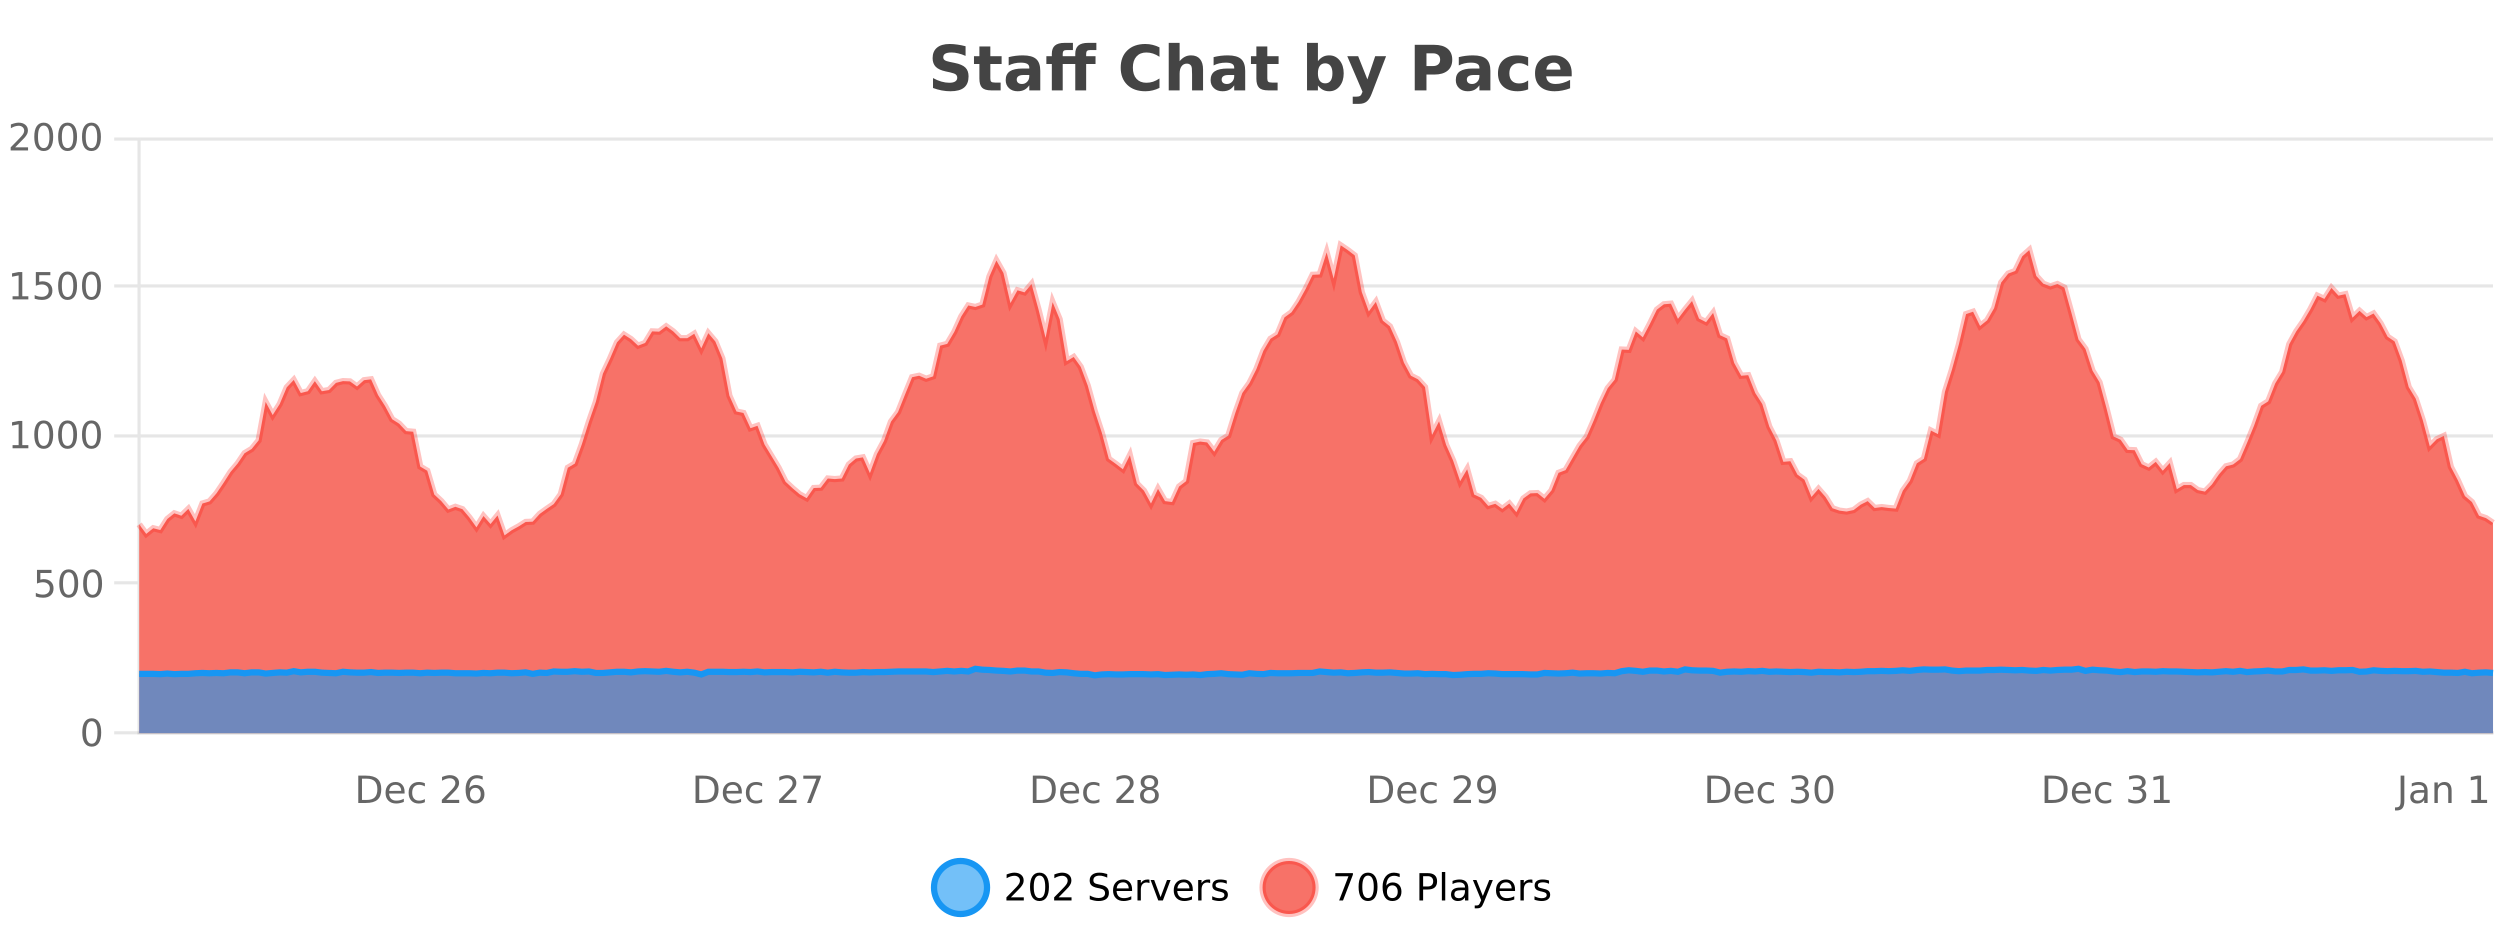
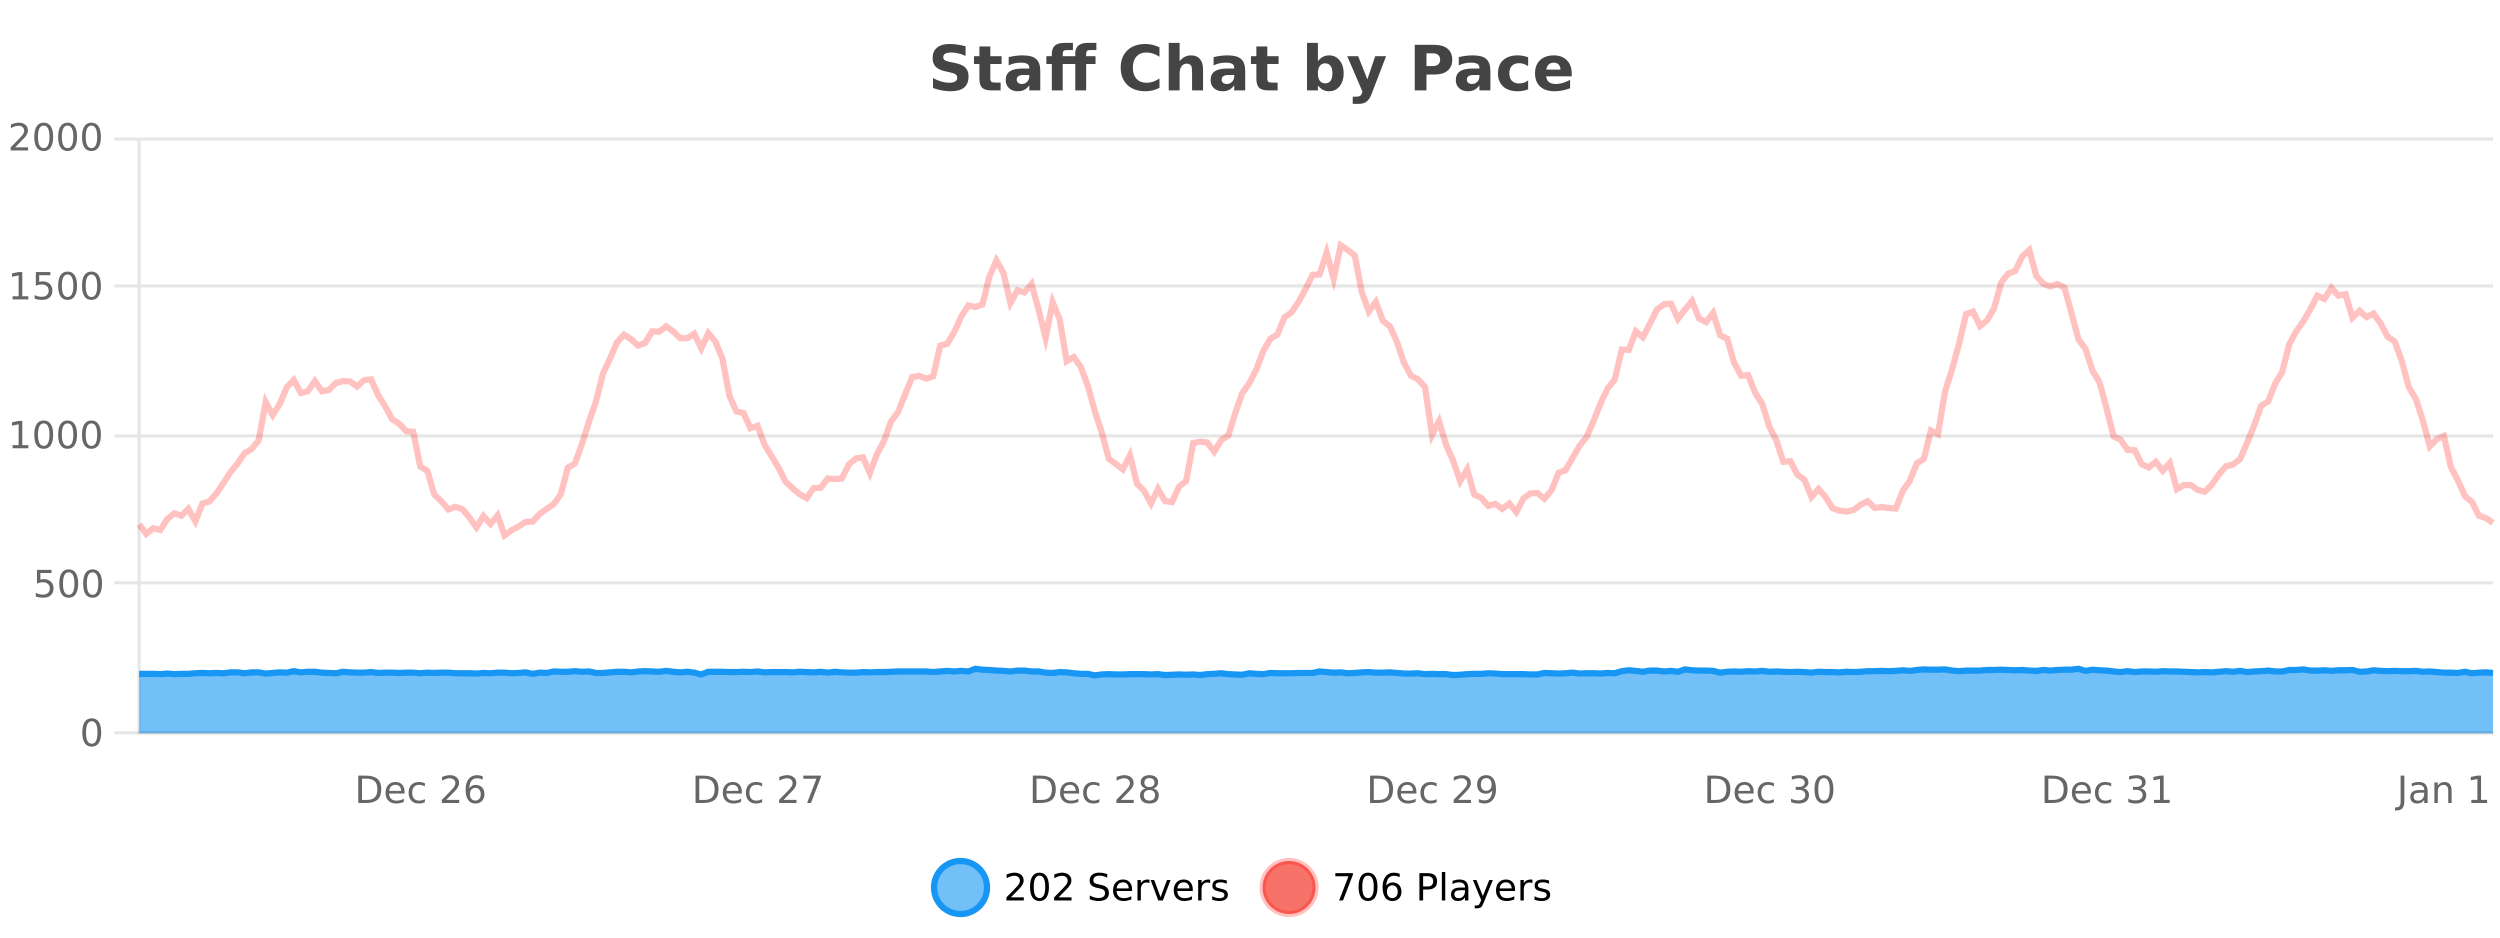
<svg xmlns="http://www.w3.org/2000/svg" width="800pt" height="300pt" viewBox="0 0 800 300" version="1.1">
  <defs>
    <clipPath id="clip1">
      <path d="M 270 263 L 345 263 L 345 300 L 270 300 Z M 270 263 " />
    </clipPath>
    <clipPath id="clip2">
      <path d="M 375 263 L 450 263 L 450 300 L 375 300 Z M 375 263 " />
    </clipPath>
    <clipPath id="clip3">
      <path d="M 44.539 78 L 797.766 78 L 797.766 234.602 L 44.539 234.602 Z M 44.539 78 " />
    </clipPath>
    <clipPath id="clip4">
      <path d="M 43.539 50 L 798.766 50 L 798.766 200 L 43.539 200 Z M 43.539 50 " />
    </clipPath>
    <clipPath id="clip5">
      <path d="M 44.539 214 L 797.766 214 L 797.766 234.602 L 44.539 234.602 Z M 44.539 214 " />
    </clipPath>
    <clipPath id="clip6">
      <path d="M 43.539 185 L 798.766 185 L 798.766 235.602 L 43.539 235.602 Z M 43.539 185 " />
    </clipPath>
  </defs>
  <g id="surface4734371">
    <rect x="0" y="0" width="800" height="300" style="fill:rgb(100%,100%,100%);fill-opacity:1;stroke:none;" />
    <path style="fill:none;stroke-width:1;stroke-linecap:butt;stroke-linejoin:miter;stroke:rgb(0%,0%,0%);stroke-opacity:0.098;stroke-miterlimit:10;" d="M 45 234.5 L 797.766 234.5 " />
    <path style="fill:none;stroke-width:1;stroke-linecap:butt;stroke-linejoin:miter;stroke:rgb(0%,0%,0%);stroke-opacity:0.098;stroke-miterlimit:10;" d="M 36.539 234.5 L 44 234.5 " />
    <path style="fill:none;stroke-width:1;stroke-linecap:butt;stroke-linejoin:miter;stroke:rgb(0%,0%,0%);stroke-opacity:0.098;stroke-miterlimit:10;" d="M 45 186.5 L 797.766 186.5 " />
    <path style="fill:none;stroke-width:1;stroke-linecap:butt;stroke-linejoin:miter;stroke:rgb(0%,0%,0%);stroke-opacity:0.098;stroke-miterlimit:10;" d="M 36.539 186.5 L 44 186.5 " />
    <path style="fill:none;stroke-width:1;stroke-linecap:butt;stroke-linejoin:miter;stroke:rgb(0%,0%,0%);stroke-opacity:0.098;stroke-miterlimit:10;" d="M 45 139.5 L 797.766 139.5 " />
    <path style="fill:none;stroke-width:1;stroke-linecap:butt;stroke-linejoin:miter;stroke:rgb(0%,0%,0%);stroke-opacity:0.098;stroke-miterlimit:10;" d="M 36.539 139.5 L 44 139.5 " />
    <path style="fill:none;stroke-width:1;stroke-linecap:butt;stroke-linejoin:miter;stroke:rgb(0%,0%,0%);stroke-opacity:0.098;stroke-miterlimit:10;" d="M 45 91.5 L 797.766 91.5 " />
    <path style="fill:none;stroke-width:1;stroke-linecap:butt;stroke-linejoin:miter;stroke:rgb(0%,0%,0%);stroke-opacity:0.098;stroke-miterlimit:10;" d="M 36.539 91.5 L 44 91.5 " />
    <path style="fill:none;stroke-width:1;stroke-linecap:butt;stroke-linejoin:miter;stroke:rgb(0%,0%,0%);stroke-opacity:0.098;stroke-miterlimit:10;" d="M 45 44.5 L 797.766 44.5 " />
    <path style="fill:none;stroke-width:1;stroke-linecap:butt;stroke-linejoin:miter;stroke:rgb(0%,0%,0%);stroke-opacity:0.098;stroke-miterlimit:10;" d="M 36.539 44.5 L 44 44.5 " />
    <path style=" stroke:none;fill-rule:nonzero;fill:rgb(9.02%,58.824%,95.294%);fill-opacity:0.6;" d="M 315.852 284 C 315.852 288.688 312.055 292.484 307.367 292.484 C 302.684 292.484 298.883 288.688 298.883 284 C 298.883 279.312 302.684 275.516 307.367 275.516 C 312.055 275.516 315.852 279.312 315.852 284 Z M 315.852 284 " />
    <g clip-path="url(#clip1)" clip-rule="nonzero">
      <path style="fill:none;stroke-width:2;stroke-linecap:butt;stroke-linejoin:miter;stroke:rgb(9.02%,58.824%,95.294%);stroke-opacity:1;stroke-miterlimit:10;" d="M 315.852 284 C 315.852 288.688 312.055 292.484 307.367 292.484 C 302.684 292.484 298.883 288.688 298.883 284 C 298.883 279.312 302.684 275.516 307.367 275.516 C 312.055 275.516 315.852 279.312 315.852 284 Z M 315.852 284 " />
    </g>
    <path style=" stroke:none;fill-rule:nonzero;fill:rgb(0%,0%,0%);fill-opacity:1;" d="M 323.477 287.156 L 327.617 287.156 L 327.617 288.156 L 322.055 288.156 L 322.055 287.156 C 322.5 286.699 323.109 286.078 323.883 285.297 C 324.664 284.508 325.152 283.996 325.352 283.766 C 325.734 283.352 326 282.996 326.148 282.703 C 326.305 282.402 326.383 282.109 326.383 281.828 C 326.383 281.359 326.215 280.98 325.883 280.688 C 325.559 280.398 325.137 280.25 324.617 280.25 C 324.242 280.25 323.844 280.312 323.43 280.438 C 323.023 280.562 322.586 280.762 322.117 281.031 L 322.117 279.828 C 322.594 279.641 323.039 279.5 323.445 279.406 C 323.859 279.305 324.242 279.25 324.586 279.25 C 325.492 279.25 326.215 279.48 326.758 279.938 C 327.297 280.387 327.57 280.992 327.57 281.75 C 327.57 282.105 327.5 282.445 327.367 282.766 C 327.23 283.09 326.984 283.469 326.633 283.906 C 326.527 284.023 326.215 284.352 325.695 284.891 C 325.172 285.434 324.434 286.188 323.477 287.156 Z M 332.629 280.188 C 332.023 280.188 331.566 280.492 331.254 281.094 C 330.949 281.688 330.801 282.59 330.801 283.797 C 330.801 284.996 330.949 285.898 331.254 286.5 C 331.566 287.094 332.023 287.391 332.629 287.391 C 333.242 287.391 333.699 287.094 334.004 286.5 C 334.316 285.898 334.473 284.996 334.473 283.797 C 334.473 282.59 334.316 281.688 334.004 281.094 C 333.699 280.492 333.242 280.188 332.629 280.188 Z M 332.629 279.25 C 333.605 279.25 334.355 279.641 334.879 280.422 C 335.398 281.195 335.66 282.32 335.66 283.797 C 335.66 285.266 335.398 286.391 334.879 287.172 C 334.355 287.945 333.605 288.328 332.629 288.328 C 331.648 288.328 330.898 287.945 330.379 287.172 C 329.867 286.391 329.613 285.266 329.613 283.797 C 329.613 282.32 329.867 281.195 330.379 280.422 C 330.898 279.641 331.648 279.25 332.629 279.25 Z M 338.75 287.156 L 342.891 287.156 L 342.891 288.156 L 337.328 288.156 L 337.328 287.156 C 337.773 286.699 338.383 286.078 339.156 285.297 C 339.938 284.508 340.426 283.996 340.625 283.766 C 341.008 283.352 341.273 282.996 341.422 282.703 C 341.578 282.402 341.656 282.109 341.656 281.828 C 341.656 281.359 341.488 280.98 341.156 280.688 C 340.832 280.398 340.41 280.25 339.891 280.25 C 339.516 280.25 339.117 280.312 338.703 280.438 C 338.297 280.562 337.859 280.762 337.391 281.031 L 337.391 279.828 C 337.867 279.641 338.312 279.5 338.719 279.406 C 339.133 279.305 339.516 279.25 339.859 279.25 C 340.766 279.25 341.488 279.48 342.031 279.938 C 342.57 280.387 342.844 280.992 342.844 281.75 C 342.844 282.105 342.773 282.445 342.641 282.766 C 342.504 283.09 342.258 283.469 341.906 283.906 C 341.801 284.023 341.488 284.352 340.969 284.891 C 340.445 285.434 339.707 286.188 338.75 287.156 Z M 354.32 279.688 L 354.32 280.844 C 353.871 280.637 353.445 280.48 353.039 280.375 C 352.641 280.262 352.262 280.203 351.898 280.203 C 351.25 280.203 350.75 280.328 350.398 280.578 C 350.055 280.828 349.883 281.188 349.883 281.656 C 349.883 282.043 349.996 282.336 350.227 282.531 C 350.453 282.73 350.898 282.887 351.555 283 L 352.258 283.156 C 353.141 283.324 353.793 283.621 354.211 284.047 C 354.637 284.465 354.852 285.027 354.852 285.734 C 354.852 286.59 354.562 287.234 353.992 287.672 C 353.43 288.109 352.594 288.328 351.492 288.328 C 351.086 288.328 350.648 288.281 350.18 288.188 C 349.711 288.094 349.227 287.953 348.727 287.766 L 348.727 286.547 C 349.203 286.82 349.672 287.023 350.133 287.156 C 350.602 287.293 351.055 287.359 351.492 287.359 C 352.168 287.359 352.688 287.23 353.055 286.969 C 353.43 286.699 353.617 286.32 353.617 285.828 C 353.617 285.402 353.48 285.07 353.211 284.828 C 352.949 284.578 352.516 284.398 351.914 284.281 L 351.195 284.141 C 350.309 283.965 349.668 283.688 349.273 283.312 C 348.887 282.938 348.695 282.418 348.695 281.75 C 348.695 280.969 348.965 280.359 349.508 279.922 C 350.047 279.477 350.797 279.25 351.758 279.25 C 352.172 279.25 352.59 279.289 353.008 279.359 C 353.434 279.434 353.871 279.543 354.32 279.688 Z M 362.266 284.609 L 362.266 285.125 L 357.297 285.125 C 357.348 285.875 357.57 286.445 357.969 286.828 C 358.375 287.215 358.93 287.406 359.641 287.406 C 360.055 287.406 360.457 287.359 360.844 287.266 C 361.238 287.164 361.629 287.008 362.016 286.797 L 362.016 287.828 C 361.617 287.984 361.219 288.105 360.812 288.188 C 360.406 288.281 359.992 288.328 359.578 288.328 C 358.535 288.328 357.707 288.027 357.094 287.422 C 356.477 286.809 356.172 285.98 356.172 284.938 C 356.172 283.867 356.461 283.016 357.047 282.391 C 357.629 281.758 358.41 281.438 359.391 281.438 C 360.273 281.438 360.973 281.727 361.484 282.297 C 362.004 282.859 362.266 283.633 362.266 284.609 Z M 361.188 284.281 C 361.176 283.699 361.008 283.23 360.688 282.875 C 360.363 282.523 359.938 282.344 359.406 282.344 C 358.801 282.344 358.316 282.516 357.953 282.859 C 357.598 283.203 357.395 283.684 357.344 284.297 Z M 367.836 282.594 C 367.711 282.531 367.574 282.484 367.43 282.453 C 367.293 282.414 367.137 282.391 366.961 282.391 C 366.355 282.391 365.887 282.59 365.555 282.984 C 365.23 283.383 365.07 283.953 365.07 284.703 L 365.07 288.156 L 363.992 288.156 L 363.992 281.594 L 365.07 281.594 L 365.07 282.609 C 365.297 282.215 365.594 281.922 365.961 281.734 C 366.324 281.539 366.766 281.438 367.289 281.438 C 367.359 281.438 367.438 281.445 367.523 281.453 C 367.617 281.465 367.715 281.48 367.82 281.5 Z M 368.195 281.594 L 369.336 281.594 L 371.383 287.094 L 373.445 281.594 L 374.586 281.594 L 372.117 288.156 L 370.648 288.156 Z M 381.688 284.609 L 381.688 285.125 L 376.719 285.125 C 376.77 285.875 376.992 286.445 377.391 286.828 C 377.797 287.215 378.352 287.406 379.062 287.406 C 379.477 287.406 379.879 287.359 380.266 287.266 C 380.66 287.164 381.051 287.008 381.438 286.797 L 381.438 287.828 C 381.039 287.984 380.641 288.105 380.234 288.188 C 379.828 288.281 379.414 288.328 379 288.328 C 377.957 288.328 377.129 288.027 376.516 287.422 C 375.898 286.809 375.594 285.98 375.594 284.938 C 375.594 283.867 375.883 283.016 376.469 282.391 C 377.051 281.758 377.832 281.438 378.812 281.438 C 379.695 281.438 380.395 281.727 380.906 282.297 C 381.426 282.859 381.688 283.633 381.688 284.609 Z M 380.609 284.281 C 380.598 283.699 380.43 283.23 380.109 282.875 C 379.785 282.523 379.359 282.344 378.828 282.344 C 378.223 282.344 377.738 282.516 377.375 282.859 C 377.02 283.203 376.816 283.684 376.766 284.297 Z M 387.258 282.594 C 387.133 282.531 386.996 282.484 386.852 282.453 C 386.715 282.414 386.559 282.391 386.383 282.391 C 385.777 282.391 385.309 282.59 384.977 282.984 C 384.652 283.383 384.492 283.953 384.492 284.703 L 384.492 288.156 L 383.414 288.156 L 383.414 281.594 L 384.492 281.594 L 384.492 282.609 C 384.719 282.215 385.016 281.922 385.383 281.734 C 385.746 281.539 386.188 281.438 386.711 281.438 C 386.781 281.438 386.859 281.445 386.945 281.453 C 387.039 281.465 387.137 281.48 387.242 281.5 Z M 392.562 281.781 L 392.562 282.812 C 392.258 282.656 391.941 282.543 391.609 282.469 C 391.285 282.387 390.945 282.344 390.594 282.344 C 390.062 282.344 389.66 282.43 389.391 282.594 C 389.117 282.75 388.984 282.996 388.984 283.328 C 388.984 283.578 389.078 283.777 389.266 283.922 C 389.461 284.059 389.852 284.188 390.438 284.312 L 390.797 284.406 C 391.566 284.562 392.113 284.793 392.438 285.094 C 392.758 285.398 392.922 285.812 392.922 286.344 C 392.922 286.961 392.676 287.445 392.188 287.797 C 391.707 288.152 391.047 288.328 390.203 288.328 C 389.848 288.328 389.477 288.289 389.094 288.219 C 388.719 288.156 388.32 288.059 387.906 287.922 L 387.906 286.797 C 388.301 287.008 388.691 287.164 389.078 287.266 C 389.461 287.371 389.848 287.422 390.234 287.422 C 390.734 287.422 391.117 287.34 391.391 287.172 C 391.672 286.996 391.812 286.746 391.812 286.422 C 391.812 286.133 391.711 285.906 391.516 285.75 C 391.316 285.594 390.883 285.445 390.219 285.297 L 389.844 285.219 C 389.176 285.074 388.691 284.855 388.391 284.562 C 388.098 284.273 387.953 283.875 387.953 283.375 C 387.953 282.75 388.172 282.273 388.609 281.938 C 389.047 281.605 389.664 281.438 390.469 281.438 C 390.863 281.438 391.238 281.469 391.594 281.531 C 391.945 281.586 392.27 281.668 392.562 281.781 Z M 317.367 277.016 " />
    <path style=" stroke:none;fill-rule:nonzero;fill:rgb(96.863%,44.706%,40.784%);fill-opacity:1;" d="M 420.988 284 C 420.988 288.688 417.191 292.484 412.504 292.484 C 407.82 292.484 404.02 288.688 404.02 284 C 404.02 279.312 407.82 275.516 412.504 275.516 C 417.191 275.516 420.988 279.312 420.988 284 Z M 420.988 284 " />
    <g clip-path="url(#clip2)" clip-rule="nonzero">
      <path style="fill:none;stroke-width:2;stroke-linecap:butt;stroke-linejoin:miter;stroke:rgb(100%,4.706%,0%);stroke-opacity:0.247;stroke-miterlimit:10;" d="M 420.988 284 C 420.988 288.688 417.191 292.484 412.504 292.484 C 407.82 292.484 404.02 288.688 404.02 284 C 404.02 279.312 407.82 275.516 412.504 275.516 C 417.191 275.516 420.988 279.312 420.988 284 Z M 420.988 284 " />
    </g>
    <path style=" stroke:none;fill-rule:nonzero;fill:rgb(0%,0%,0%);fill-opacity:1;" d="M 427.305 279.406 L 432.93 279.406 L 432.93 279.906 L 429.758 288.156 L 428.523 288.156 L 431.508 280.406 L 427.305 280.406 Z M 437.766 280.188 C 437.16 280.188 436.703 280.492 436.391 281.094 C 436.086 281.688 435.938 282.59 435.938 283.797 C 435.938 284.996 436.086 285.898 436.391 286.5 C 436.703 287.094 437.16 287.391 437.766 287.391 C 438.379 287.391 438.836 287.094 439.141 286.5 C 439.453 285.898 439.609 284.996 439.609 283.797 C 439.609 282.59 439.453 281.688 439.141 281.094 C 438.836 280.492 438.379 280.188 437.766 280.188 Z M 437.766 279.25 C 438.742 279.25 439.492 279.641 440.016 280.422 C 440.535 281.195 440.797 282.32 440.797 283.797 C 440.797 285.266 440.535 286.391 440.016 287.172 C 439.492 287.945 438.742 288.328 437.766 288.328 C 436.785 288.328 436.035 287.945 435.516 287.172 C 435.004 286.391 434.75 285.266 434.75 283.797 C 434.75 282.32 435.004 281.195 435.516 280.422 C 436.035 279.641 436.785 279.25 437.766 279.25 Z M 445.555 283.312 C 445.023 283.312 444.602 283.496 444.289 283.859 C 443.977 284.227 443.82 284.719 443.82 285.344 C 443.82 285.98 443.977 286.48 444.289 286.844 C 444.602 287.211 445.023 287.391 445.555 287.391 C 446.086 287.391 446.5 287.211 446.805 286.844 C 447.117 286.48 447.273 285.98 447.273 285.344 C 447.273 284.719 447.117 284.227 446.805 283.859 C 446.5 283.496 446.086 283.312 445.555 283.312 Z M 447.898 279.594 L 447.898 280.672 C 447.594 280.539 447.293 280.434 446.992 280.359 C 446.688 280.289 446.391 280.25 446.102 280.25 C 445.32 280.25 444.719 280.516 444.305 281.047 C 443.898 281.57 443.664 282.359 443.602 283.422 C 443.828 283.09 444.117 282.836 444.461 282.656 C 444.812 282.469 445.199 282.375 445.617 282.375 C 446.492 282.375 447.184 282.641 447.695 283.172 C 448.203 283.703 448.461 284.43 448.461 285.344 C 448.461 286.25 448.195 286.977 447.664 287.516 C 447.133 288.059 446.43 288.328 445.555 288.328 C 444.531 288.328 443.758 287.945 443.227 287.172 C 442.695 286.391 442.43 285.266 442.43 283.797 C 442.43 282.414 442.758 281.309 443.414 280.484 C 444.07 279.664 444.949 279.25 446.055 279.25 C 446.344 279.25 446.641 279.281 446.945 279.344 C 447.246 279.398 447.562 279.48 447.898 279.594 Z M 455.398 280.375 L 455.398 283.672 L 456.883 283.672 C 457.434 283.672 457.859 283.531 458.164 283.25 C 458.465 282.961 458.617 282.547 458.617 282.016 C 458.617 281.496 458.465 281.094 458.164 280.812 C 457.859 280.523 457.434 280.375 456.883 280.375 Z M 454.211 279.406 L 456.883 279.406 C 457.871 279.406 458.617 279.633 459.117 280.078 C 459.617 280.516 459.867 281.164 459.867 282.016 C 459.867 282.883 459.617 283.539 459.117 283.984 C 458.617 284.422 457.871 284.641 456.883 284.641 L 455.398 284.641 L 455.398 288.156 L 454.211 288.156 Z M 461.398 279.031 L 462.477 279.031 L 462.477 288.156 L 461.398 288.156 Z M 467.719 284.859 C 466.852 284.859 466.25 284.961 465.906 285.156 C 465.57 285.355 465.406 285.695 465.406 286.172 C 465.406 286.559 465.531 286.867 465.781 287.094 C 466.039 287.312 466.383 287.422 466.812 287.422 C 467.414 287.422 467.895 287.215 468.25 286.797 C 468.613 286.371 468.797 285.805 468.797 285.094 L 468.797 284.859 Z M 469.875 284.406 L 469.875 288.156 L 468.797 288.156 L 468.797 287.156 C 468.547 287.555 468.238 287.852 467.875 288.047 C 467.508 288.234 467.062 288.328 466.531 288.328 C 465.852 288.328 465.316 288.141 464.922 287.766 C 464.523 287.383 464.328 286.875 464.328 286.25 C 464.328 285.512 464.57 284.953 465.062 284.578 C 465.562 284.203 466.301 284.016 467.281 284.016 L 468.797 284.016 L 468.797 283.906 C 468.797 283.406 468.629 283.023 468.297 282.75 C 467.973 282.48 467.52 282.344 466.938 282.344 C 466.562 282.344 466.191 282.391 465.828 282.484 C 465.473 282.578 465.133 282.715 464.812 282.891 L 464.812 281.891 C 465.207 281.734 465.586 281.621 465.953 281.547 C 466.328 281.477 466.691 281.438 467.047 281.438 C 467.992 281.438 468.703 281.684 469.172 282.172 C 469.641 282.664 469.875 283.406 469.875 284.406 Z M 474.82 288.766 C 474.516 289.547 474.219 290.055 473.93 290.297 C 473.637 290.535 473.25 290.656 472.773 290.656 L 471.914 290.656 L 471.914 289.75 L 472.539 289.75 C 472.84 289.75 473.07 289.676 473.227 289.531 C 473.391 289.395 473.574 289.066 473.773 288.547 L 473.977 288.047 L 471.32 281.594 L 472.461 281.594 L 474.508 286.719 L 476.57 281.594 L 477.711 281.594 Z M 484.812 284.609 L 484.812 285.125 L 479.844 285.125 C 479.895 285.875 480.117 286.445 480.516 286.828 C 480.922 287.215 481.477 287.406 482.188 287.406 C 482.602 287.406 483.004 287.359 483.391 287.266 C 483.785 287.164 484.176 287.008 484.562 286.797 L 484.562 287.828 C 484.164 287.984 483.766 288.105 483.359 288.188 C 482.953 288.281 482.539 288.328 482.125 288.328 C 481.082 288.328 480.254 288.027 479.641 287.422 C 479.023 286.809 478.719 285.98 478.719 284.938 C 478.719 283.867 479.008 283.016 479.594 282.391 C 480.176 281.758 480.957 281.438 481.938 281.438 C 482.82 281.438 483.52 281.727 484.031 282.297 C 484.551 282.859 484.812 283.633 484.812 284.609 Z M 483.734 284.281 C 483.723 283.699 483.555 283.23 483.234 282.875 C 482.91 282.523 482.484 282.344 481.953 282.344 C 481.348 282.344 480.863 282.516 480.5 282.859 C 480.145 283.203 479.941 283.684 479.891 284.297 Z M 490.383 282.594 C 490.258 282.531 490.121 282.484 489.977 282.453 C 489.84 282.414 489.684 282.391 489.508 282.391 C 488.902 282.391 488.434 282.59 488.102 282.984 C 487.777 283.383 487.617 283.953 487.617 284.703 L 487.617 288.156 L 486.539 288.156 L 486.539 281.594 L 487.617 281.594 L 487.617 282.609 C 487.844 282.215 488.141 281.922 488.508 281.734 C 488.871 281.539 489.312 281.438 489.836 281.438 C 489.906 281.438 489.984 281.445 490.07 281.453 C 490.164 281.465 490.262 281.48 490.367 281.5 Z M 495.691 281.781 L 495.691 282.812 C 495.387 282.656 495.07 282.543 494.738 282.469 C 494.414 282.387 494.074 282.344 493.723 282.344 C 493.191 282.344 492.789 282.43 492.52 282.594 C 492.246 282.75 492.113 282.996 492.113 283.328 C 492.113 283.578 492.207 283.777 492.395 283.922 C 492.59 284.059 492.98 284.188 493.566 284.312 L 493.926 284.406 C 494.695 284.562 495.242 284.793 495.566 285.094 C 495.887 285.398 496.051 285.812 496.051 286.344 C 496.051 286.961 495.805 287.445 495.316 287.797 C 494.836 288.152 494.176 288.328 493.332 288.328 C 492.977 288.328 492.605 288.289 492.223 288.219 C 491.848 288.156 491.449 288.059 491.035 287.922 L 491.035 286.797 C 491.43 287.008 491.82 287.164 492.207 287.266 C 492.59 287.371 492.977 287.422 493.363 287.422 C 493.863 287.422 494.246 287.34 494.52 287.172 C 494.801 286.996 494.941 286.746 494.941 286.422 C 494.941 286.133 494.84 285.906 494.645 285.75 C 494.445 285.594 494.012 285.445 493.348 285.297 L 492.973 285.219 C 492.305 285.074 491.82 284.855 491.52 284.562 C 491.227 284.273 491.082 283.875 491.082 283.375 C 491.082 282.75 491.301 282.273 491.738 281.938 C 492.176 281.605 492.793 281.438 493.598 281.438 C 493.992 281.438 494.367 281.469 494.723 281.531 C 495.074 281.586 495.398 281.668 495.691 281.781 Z M 422.504 277.016 " />
    <path style=" stroke:none;fill-rule:nonzero;fill:rgb(26.667%,26.667%,26.667%);fill-opacity:1;" d="M 308.984 14.797 L 308.984 17.891 C 308.18 17.527 307.398 17.258 306.641 17.078 C 305.879 16.891 305.16 16.797 304.484 16.797 C 303.586 16.797 302.922 16.922 302.484 17.172 C 302.055 17.422 301.844 17.809 301.844 18.328 C 301.844 18.715 301.988 19.016 302.281 19.234 C 302.57 19.453 303.098 19.641 303.859 19.797 L 305.453 20.125 C 307.078 20.449 308.227 20.945 308.906 21.609 C 309.594 22.277 309.938 23.219 309.938 24.438 C 309.938 26.043 309.457 27.242 308.5 28.031 C 307.551 28.812 306.098 29.203 304.141 29.203 C 303.211 29.203 302.281 29.113 301.344 28.938 C 300.414 28.762 299.488 28.5 298.562 28.156 L 298.562 24.984 C 299.488 25.484 300.383 25.859 301.25 26.109 C 302.125 26.359 302.969 26.484 303.781 26.484 C 304.602 26.484 305.227 26.352 305.656 26.078 C 306.094 25.797 306.312 25.402 306.312 24.891 C 306.312 24.445 306.16 24.094 305.859 23.844 C 305.566 23.594 304.977 23.371 304.094 23.172 L 302.641 22.859 C 301.18 22.547 300.113 22.055 299.438 21.375 C 298.77 20.688 298.438 19.762 298.438 18.594 C 298.438 17.148 298.906 16.031 299.844 15.25 C 300.781 14.469 302.129 14.078 303.891 14.078 C 304.691 14.078 305.516 14.141 306.359 14.266 C 307.203 14.383 308.078 14.559 308.984 14.797 Z M 316.906 14.875 L 316.906 17.984 L 320.516 17.984 L 320.516 20.484 L 316.906 20.484 L 316.906 25.125 C 316.906 25.637 317.004 25.98 317.203 26.156 C 317.41 26.336 317.812 26.422 318.406 26.422 L 320.203 26.422 L 320.203 28.922 L 317.203 28.922 C 315.828 28.922 314.848 28.637 314.266 28.062 C 313.691 27.48 313.406 26.5 313.406 25.125 L 313.406 20.484 L 311.672 20.484 L 311.672 17.984 L 313.406 17.984 L 313.406 14.875 Z M 327.543 24 C 326.812 24 326.266 24.125 325.902 24.375 C 325.535 24.617 325.355 24.98 325.355 25.469 C 325.355 25.906 325.5 26.25 325.793 26.5 C 326.094 26.75 326.504 26.875 327.027 26.875 C 327.684 26.875 328.234 26.641 328.684 26.172 C 329.141 25.703 329.371 25.117 329.371 24.406 L 329.371 24 Z M 332.887 22.688 L 332.887 28.922 L 329.371 28.922 L 329.371 27.297 C 328.902 27.965 328.371 28.449 327.777 28.75 C 327.191 29.051 326.48 29.203 325.637 29.203 C 324.512 29.203 323.594 28.875 322.887 28.219 C 322.176 27.555 321.824 26.695 321.824 25.641 C 321.824 24.359 322.262 23.422 323.137 22.828 C 324.02 22.227 325.41 21.922 327.309 21.922 L 329.371 21.922 L 329.371 21.641 C 329.371 21.09 329.152 20.688 328.715 20.438 C 328.277 20.18 327.594 20.047 326.668 20.047 C 325.918 20.047 325.219 20.125 324.574 20.281 C 323.926 20.43 323.328 20.648 322.777 20.938 L 322.777 18.281 C 323.527 18.094 324.277 17.953 325.027 17.859 C 325.785 17.766 326.547 17.719 327.309 17.719 C 329.277 17.719 330.699 18.109 331.574 18.891 C 332.449 19.664 332.887 20.93 332.887 22.688 Z M 343.336 13.719 L 343.336 16.016 L 341.398 16.016 C 340.906 16.016 340.562 16.105 340.367 16.281 C 340.168 16.469 340.07 16.781 340.07 17.219 L 340.07 17.984 L 344.086 17.984 L 344.086 17.219 C 344.086 16.031 344.414 15.152 345.07 14.578 C 345.734 14.008 346.766 13.719 348.164 13.719 L 350.836 13.719 L 350.836 16.016 L 348.898 16.016 C 348.406 16.016 348.062 16.105 347.867 16.281 C 347.668 16.469 347.57 16.781 347.57 17.219 L 347.57 17.984 L 350.57 17.984 L 350.57 20.484 L 347.57 20.484 L 347.57 28.922 L 344.086 28.922 L 344.086 20.484 L 340.07 20.484 L 340.07 28.922 L 336.586 28.922 L 336.586 20.484 L 334.836 20.484 L 334.836 17.984 L 336.586 17.984 L 336.586 17.219 C 336.586 16.031 336.914 15.152 337.57 14.578 C 338.234 14.008 339.266 13.719 340.664 13.719 Z M 371.031 28.125 C 370.332 28.48 369.609 28.746 368.859 28.922 C 368.117 29.109 367.336 29.203 366.516 29.203 C 364.086 29.203 362.164 28.527 360.75 27.172 C 359.332 25.809 358.625 23.965 358.625 21.641 C 358.625 19.32 359.332 17.48 360.75 16.125 C 362.164 14.762 364.086 14.078 366.516 14.078 C 367.336 14.078 368.117 14.172 368.859 14.359 C 369.609 14.539 370.332 14.805 371.031 15.156 L 371.031 18.172 C 370.332 17.703 369.645 17.359 368.969 17.141 C 368.289 16.914 367.578 16.797 366.828 16.797 C 365.484 16.797 364.426 17.23 363.656 18.094 C 362.895 18.949 362.516 20.133 362.516 21.641 C 362.516 23.152 362.895 24.34 363.656 25.203 C 364.426 26.059 365.484 26.484 366.828 26.484 C 367.578 26.484 368.289 26.375 368.969 26.156 C 369.645 25.93 370.332 25.578 371.031 25.109 Z M 384.977 22.266 L 384.977 28.922 L 381.461 28.922 L 381.461 23.844 C 381.461 22.887 381.438 22.23 381.398 21.875 C 381.355 21.512 381.281 21.246 381.18 21.078 C 381.043 20.852 380.855 20.672 380.617 20.547 C 380.387 20.422 380.121 20.359 379.82 20.359 C 379.09 20.359 378.516 20.641 378.102 21.203 C 377.684 21.766 377.477 22.547 377.477 23.547 L 377.477 28.922 L 373.992 28.922 L 373.992 13.719 L 377.477 13.719 L 377.477 19.578 C 378.008 18.945 378.57 18.477 379.164 18.172 C 379.758 17.871 380.406 17.719 381.117 17.719 C 382.387 17.719 383.344 18.109 383.992 18.891 C 384.648 19.664 384.977 20.789 384.977 22.266 Z M 393.117 24 C 392.387 24 391.84 24.125 391.477 24.375 C 391.109 24.617 390.93 24.98 390.93 25.469 C 390.93 25.906 391.074 26.25 391.367 26.5 C 391.668 26.75 392.078 26.875 392.602 26.875 C 393.258 26.875 393.809 26.641 394.258 26.172 C 394.715 25.703 394.945 25.117 394.945 24.406 L 394.945 24 Z M 398.461 22.688 L 398.461 28.922 L 394.945 28.922 L 394.945 27.297 C 394.477 27.965 393.945 28.449 393.352 28.75 C 392.766 29.051 392.055 29.203 391.211 29.203 C 390.086 29.203 389.168 28.875 388.461 28.219 C 387.75 27.555 387.398 26.695 387.398 25.641 C 387.398 24.359 387.836 23.422 388.711 22.828 C 389.594 22.227 390.984 21.922 392.883 21.922 L 394.945 21.922 L 394.945 21.641 C 394.945 21.09 394.727 20.688 394.289 20.438 C 393.852 20.18 393.168 20.047 392.242 20.047 C 391.492 20.047 390.793 20.125 390.148 20.281 C 389.5 20.43 388.902 20.648 388.352 20.938 L 388.352 18.281 C 389.102 18.094 389.852 17.953 390.602 17.859 C 391.359 17.766 392.121 17.719 392.883 17.719 C 394.852 17.719 396.273 18.109 397.148 18.891 C 398.023 19.664 398.461 20.93 398.461 22.688 Z M 405.539 14.875 L 405.539 17.984 L 409.148 17.984 L 409.148 20.484 L 405.539 20.484 L 405.539 25.125 C 405.539 25.637 405.637 25.98 405.836 26.156 C 406.043 26.336 406.445 26.422 407.039 26.422 L 408.836 26.422 L 408.836 28.922 L 405.836 28.922 C 404.461 28.922 403.48 28.637 402.898 28.062 C 402.324 27.48 402.039 26.5 402.039 25.125 L 402.039 20.484 L 400.305 20.484 L 400.305 17.984 L 402.039 17.984 L 402.039 14.875 Z M 424.062 26.672 C 424.812 26.672 425.383 26.402 425.781 25.859 C 426.176 25.309 426.375 24.512 426.375 23.469 C 426.375 22.43 426.176 21.637 425.781 21.094 C 425.383 20.543 424.812 20.266 424.062 20.266 C 423.312 20.266 422.734 20.543 422.328 21.094 C 421.93 21.637 421.734 22.43 421.734 23.469 C 421.734 24.5 421.93 25.293 422.328 25.844 C 422.734 26.398 423.312 26.672 424.062 26.672 Z M 421.734 19.578 C 422.223 18.945 422.758 18.477 423.344 18.172 C 423.926 17.871 424.598 17.719 425.359 17.719 C 426.711 17.719 427.82 18.258 428.688 19.328 C 429.551 20.402 429.984 21.781 429.984 23.469 C 429.984 25.148 429.551 26.523 428.688 27.594 C 427.82 28.668 426.711 29.203 425.359 29.203 C 424.598 29.203 423.926 29.051 423.344 28.75 C 422.758 28.449 422.223 27.98 421.734 27.344 L 421.734 28.922 L 418.25 28.922 L 418.25 13.719 L 421.734 13.719 Z M 431.125 17.984 L 434.609 17.984 L 437.562 25.406 L 440.062 17.984 L 443.547 17.984 L 438.953 29.953 C 438.492 31.172 437.953 32.02 437.328 32.5 C 436.711 32.988 435.906 33.234 434.906 33.234 L 432.875 33.234 L 432.875 30.938 L 433.969 30.938 C 434.562 30.938 434.992 30.844 435.266 30.656 C 435.535 30.469 435.742 30.129 435.891 29.641 L 436 29.344 Z M 452.719 14.344 L 458.953 14.344 C 460.805 14.344 462.227 14.758 463.219 15.578 C 464.219 16.402 464.719 17.574 464.719 19.094 C 464.719 20.625 464.219 21.805 463.219 22.625 C 462.227 23.449 460.805 23.859 458.953 23.859 L 456.469 23.859 L 456.469 28.922 L 452.719 28.922 Z M 456.469 17.062 L 456.469 21.141 L 458.547 21.141 C 459.273 21.141 459.836 20.965 460.234 20.609 C 460.641 20.258 460.844 19.75 460.844 19.094 C 460.844 18.449 460.641 17.949 460.234 17.594 C 459.836 17.242 459.273 17.062 458.547 17.062 Z M 471.578 24 C 470.848 24 470.301 24.125 469.938 24.375 C 469.57 24.617 469.391 24.98 469.391 25.469 C 469.391 25.906 469.535 26.25 469.828 26.5 C 470.129 26.75 470.539 26.875 471.062 26.875 C 471.719 26.875 472.27 26.641 472.719 26.172 C 473.176 25.703 473.406 25.117 473.406 24.406 L 473.406 24 Z M 476.922 22.688 L 476.922 28.922 L 473.406 28.922 L 473.406 27.297 C 472.938 27.965 472.406 28.449 471.812 28.75 C 471.227 29.051 470.516 29.203 469.672 29.203 C 468.547 29.203 467.629 28.875 466.922 28.219 C 466.211 27.555 465.859 26.695 465.859 25.641 C 465.859 24.359 466.297 23.422 467.172 22.828 C 468.055 22.227 469.445 21.922 471.344 21.922 L 473.406 21.922 L 473.406 21.641 C 473.406 21.09 473.188 20.688 472.75 20.438 C 472.312 20.18 471.629 20.047 470.703 20.047 C 469.953 20.047 469.254 20.125 468.609 20.281 C 467.961 20.43 467.363 20.648 466.812 20.938 L 466.812 18.281 C 467.562 18.094 468.312 17.953 469.062 17.859 C 469.82 17.766 470.582 17.719 471.344 17.719 C 473.312 17.719 474.734 18.109 475.609 18.891 C 476.484 19.664 476.922 20.93 476.922 22.688 Z M 489.008 18.328 L 489.008 21.172 C 488.539 20.852 488.062 20.609 487.586 20.453 C 487.105 20.297 486.605 20.219 486.086 20.219 C 485.117 20.219 484.355 20.508 483.805 21.078 C 483.262 21.641 482.992 22.438 482.992 23.469 C 482.992 24.492 483.262 25.289 483.805 25.859 C 484.355 26.422 485.117 26.703 486.086 26.703 C 486.637 26.703 487.156 26.625 487.648 26.469 C 488.137 26.305 488.59 26.059 489.008 25.734 L 489.008 28.594 C 488.465 28.805 487.914 28.953 487.352 29.047 C 486.789 29.148 486.219 29.203 485.648 29.203 C 483.68 29.203 482.137 28.699 481.023 27.688 C 479.906 26.68 479.352 25.273 479.352 23.469 C 479.352 21.656 479.906 20.246 481.023 19.234 C 482.137 18.227 483.68 17.719 485.648 17.719 C 486.219 17.719 486.781 17.773 487.336 17.875 C 487.898 17.969 488.453 18.121 489.008 18.328 Z M 502.945 23.422 L 502.945 24.422 L 494.773 24.422 C 494.855 25.246 495.152 25.859 495.664 26.266 C 496.172 26.672 496.883 26.875 497.789 26.875 C 498.527 26.875 499.281 26.766 500.055 26.547 C 500.824 26.328 501.617 26 502.43 25.562 L 502.43 28.25 C 501.605 28.562 500.777 28.797 499.945 28.953 C 499.121 29.117 498.297 29.203 497.477 29.203 C 495.496 29.203 493.953 28.703 492.852 27.703 C 491.758 26.695 491.211 25.281 491.211 23.469 C 491.211 21.68 491.746 20.273 492.82 19.25 C 493.902 18.23 495.387 17.719 497.273 17.719 C 498.992 17.719 500.367 18.242 501.398 19.281 C 502.43 20.312 502.945 21.695 502.945 23.422 Z M 499.352 22.266 C 499.352 21.602 499.156 21.062 498.773 20.656 C 498.387 20.25 497.883 20.047 497.258 20.047 C 496.578 20.047 496.027 20.242 495.602 20.625 C 495.184 21 494.922 21.547 494.82 22.266 Z M 297 10.359 " />
    <path style="fill:none;stroke-width:1;stroke-linecap:butt;stroke-linejoin:miter;stroke:rgb(0%,0%,0%);stroke-opacity:0.098;stroke-miterlimit:10;" d="M 44 234.5 L 798 234.5 " />
    <path style=" stroke:none;fill-rule:nonzero;fill:rgb(40%,40%,40%);fill-opacity:1;" d="M 115.836 249.172 L 115.836 255.984 L 117.273 255.984 C 118.48 255.984 119.359 255.715 119.914 255.172 C 120.477 254.621 120.758 253.75 120.758 252.562 C 120.758 251.398 120.477 250.543 119.914 250 C 119.359 249.449 118.48 249.172 117.273 249.172 Z M 114.648 248.203 L 117.086 248.203 C 118.781 248.203 120.027 248.559 120.82 249.266 C 121.609 249.965 122.008 251.062 122.008 252.562 C 122.008 254.074 121.605 255.184 120.805 255.891 C 120.012 256.602 118.773 256.953 117.086 256.953 L 114.648 256.953 Z M 129.469 253.406 L 129.469 253.922 L 124.5 253.922 C 124.551 254.672 124.773 255.242 125.172 255.625 C 125.578 256.012 126.133 256.203 126.844 256.203 C 127.258 256.203 127.66 256.156 128.047 256.062 C 128.441 255.961 128.832 255.805 129.219 255.594 L 129.219 256.625 C 128.82 256.781 128.422 256.902 128.016 256.984 C 127.609 257.078 127.195 257.125 126.781 257.125 C 125.738 257.125 124.91 256.824 124.297 256.219 C 123.68 255.605 123.375 254.777 123.375 253.734 C 123.375 252.664 123.664 251.812 124.25 251.188 C 124.832 250.555 125.613 250.234 126.594 250.234 C 127.477 250.234 128.176 250.523 128.688 251.094 C 129.207 251.656 129.469 252.43 129.469 253.406 Z M 128.391 253.078 C 128.379 252.496 128.211 252.027 127.891 251.672 C 127.566 251.32 127.141 251.141 126.609 251.141 C 126.004 251.141 125.52 251.312 125.156 251.656 C 124.801 252 124.598 252.48 124.547 253.094 Z M 135.961 250.641 L 135.961 251.656 C 135.648 251.48 135.34 251.352 135.039 251.266 C 134.734 251.184 134.43 251.141 134.117 251.141 C 133.406 251.141 132.859 251.367 132.477 251.812 C 132.09 252.25 131.898 252.871 131.898 253.672 C 131.898 254.477 132.09 255.102 132.477 255.547 C 132.859 255.984 133.406 256.203 134.117 256.203 C 134.43 256.203 134.734 256.164 135.039 256.078 C 135.34 255.996 135.648 255.871 135.961 255.703 L 135.961 256.703 C 135.656 256.84 135.344 256.945 135.023 257.016 C 134.699 257.086 134.355 257.125 133.992 257.125 C 133 257.125 132.215 256.82 131.633 256.203 C 131.047 255.578 130.758 254.734 130.758 253.672 C 130.758 252.609 131.047 251.773 131.633 251.156 C 132.227 250.543 133.039 250.234 134.07 250.234 C 134.391 250.234 134.711 250.273 135.023 250.344 C 135.344 250.406 135.656 250.508 135.961 250.641 Z M 142.809 255.953 L 146.949 255.953 L 146.949 256.953 L 141.387 256.953 L 141.387 255.953 C 141.832 255.496 142.441 254.875 143.215 254.094 C 143.996 253.305 144.484 252.793 144.684 252.562 C 145.066 252.148 145.332 251.793 145.48 251.5 C 145.637 251.199 145.715 250.906 145.715 250.625 C 145.715 250.156 145.547 249.777 145.215 249.484 C 144.891 249.195 144.469 249.047 143.949 249.047 C 143.574 249.047 143.176 249.109 142.762 249.234 C 142.355 249.359 141.918 249.559 141.449 249.828 L 141.449 248.625 C 141.926 248.438 142.371 248.297 142.777 248.203 C 143.191 248.102 143.574 248.047 143.918 248.047 C 144.824 248.047 145.547 248.277 146.09 248.734 C 146.629 249.184 146.902 249.789 146.902 250.547 C 146.902 250.902 146.832 251.242 146.699 251.562 C 146.562 251.887 146.316 252.266 145.965 252.703 C 145.859 252.82 145.547 253.148 145.027 253.688 C 144.504 254.23 143.766 254.984 142.809 255.953 Z M 152.117 252.109 C 151.586 252.109 151.164 252.293 150.852 252.656 C 150.539 253.023 150.383 253.516 150.383 254.141 C 150.383 254.777 150.539 255.277 150.852 255.641 C 151.164 256.008 151.586 256.188 152.117 256.188 C 152.648 256.188 153.062 256.008 153.367 255.641 C 153.68 255.277 153.836 254.777 153.836 254.141 C 153.836 253.516 153.68 253.023 153.367 252.656 C 153.062 252.293 152.648 252.109 152.117 252.109 Z M 154.461 248.391 L 154.461 249.469 C 154.156 249.336 153.855 249.23 153.555 249.156 C 153.25 249.086 152.953 249.047 152.664 249.047 C 151.883 249.047 151.281 249.312 150.867 249.844 C 150.461 250.367 150.227 251.156 150.164 252.219 C 150.391 251.887 150.68 251.633 151.023 251.453 C 151.375 251.266 151.762 251.172 152.18 251.172 C 153.055 251.172 153.746 251.438 154.258 251.969 C 154.766 252.5 155.023 253.227 155.023 254.141 C 155.023 255.047 154.758 255.773 154.227 256.312 C 153.695 256.855 152.992 257.125 152.117 257.125 C 151.094 257.125 150.32 256.742 149.789 255.969 C 149.258 255.188 148.992 254.062 148.992 252.594 C 148.992 251.211 149.32 250.105 149.977 249.281 C 150.633 248.461 151.512 248.047 152.617 248.047 C 152.906 248.047 153.203 248.078 153.508 248.141 C 153.809 248.195 154.125 248.277 154.461 248.391 Z M 113.477 245.816 " />
    <path style=" stroke:none;fill-rule:nonzero;fill:rgb(40%,40%,40%);fill-opacity:1;" d="M 223.762 249.172 L 223.762 255.984 L 225.199 255.984 C 226.406 255.984 227.285 255.715 227.84 255.172 C 228.402 254.621 228.684 253.75 228.684 252.562 C 228.684 251.398 228.402 250.543 227.84 250 C 227.285 249.449 226.406 249.172 225.199 249.172 Z M 222.574 248.203 L 225.012 248.203 C 226.707 248.203 227.953 248.559 228.746 249.266 C 229.535 249.965 229.934 251.062 229.934 252.562 C 229.934 254.074 229.531 255.184 228.73 255.891 C 227.938 256.602 226.699 256.953 225.012 256.953 L 222.574 256.953 Z M 237.391 253.406 L 237.391 253.922 L 232.422 253.922 C 232.473 254.672 232.695 255.242 233.094 255.625 C 233.5 256.012 234.055 256.203 234.766 256.203 C 235.18 256.203 235.582 256.156 235.969 256.062 C 236.363 255.961 236.754 255.805 237.141 255.594 L 237.141 256.625 C 236.742 256.781 236.344 256.902 235.938 256.984 C 235.531 257.078 235.117 257.125 234.703 257.125 C 233.66 257.125 232.832 256.824 232.219 256.219 C 231.602 255.605 231.297 254.777 231.297 253.734 C 231.297 252.664 231.586 251.812 232.172 251.188 C 232.754 250.555 233.535 250.234 234.516 250.234 C 235.398 250.234 236.098 250.523 236.609 251.094 C 237.129 251.656 237.391 252.43 237.391 253.406 Z M 236.312 253.078 C 236.301 252.496 236.133 252.027 235.812 251.672 C 235.488 251.32 235.062 251.141 234.531 251.141 C 233.926 251.141 233.441 251.312 233.078 251.656 C 232.723 252 232.52 252.48 232.469 253.094 Z M 243.883 250.641 L 243.883 251.656 C 243.57 251.48 243.262 251.352 242.961 251.266 C 242.656 251.184 242.352 251.141 242.039 251.141 C 241.328 251.141 240.781 251.367 240.398 251.812 C 240.012 252.25 239.82 252.871 239.82 253.672 C 239.82 254.477 240.012 255.102 240.398 255.547 C 240.781 255.984 241.328 256.203 242.039 256.203 C 242.352 256.203 242.656 256.164 242.961 256.078 C 243.262 255.996 243.57 255.871 243.883 255.703 L 243.883 256.703 C 243.578 256.84 243.266 256.945 242.945 257.016 C 242.621 257.086 242.277 257.125 241.914 257.125 C 240.922 257.125 240.137 256.82 239.555 256.203 C 238.969 255.578 238.68 254.734 238.68 253.672 C 238.68 252.609 238.969 251.773 239.555 251.156 C 240.148 250.543 240.961 250.234 241.992 250.234 C 242.312 250.234 242.633 250.273 242.945 250.344 C 243.266 250.406 243.578 250.508 243.883 250.641 Z M 250.734 255.953 L 254.875 255.953 L 254.875 256.953 L 249.312 256.953 L 249.312 255.953 C 249.758 255.496 250.367 254.875 251.141 254.094 C 251.922 253.305 252.41 252.793 252.609 252.562 C 252.992 252.148 253.258 251.793 253.406 251.5 C 253.562 251.199 253.641 250.906 253.641 250.625 C 253.641 250.156 253.473 249.777 253.141 249.484 C 252.816 249.195 252.395 249.047 251.875 249.047 C 251.5 249.047 251.102 249.109 250.688 249.234 C 250.281 249.359 249.844 249.559 249.375 249.828 L 249.375 248.625 C 249.852 248.438 250.297 248.297 250.703 248.203 C 251.117 248.102 251.5 248.047 251.844 248.047 C 252.75 248.047 253.473 248.277 254.016 248.734 C 254.555 249.184 254.828 249.789 254.828 250.547 C 254.828 250.902 254.758 251.242 254.625 251.562 C 254.488 251.887 254.242 252.266 253.891 252.703 C 253.785 252.82 253.473 253.148 252.953 253.688 C 252.43 254.23 251.691 254.984 250.734 255.953 Z M 257.055 248.203 L 262.68 248.203 L 262.68 248.703 L 259.508 256.953 L 258.273 256.953 L 261.258 249.203 L 257.055 249.203 Z M 221.402 245.816 " />
    <path style=" stroke:none;fill-rule:nonzero;fill:rgb(40%,40%,40%);fill-opacity:1;" d="M 331.688 249.172 L 331.688 255.984 L 333.125 255.984 C 334.332 255.984 335.211 255.715 335.766 255.172 C 336.328 254.621 336.609 253.75 336.609 252.562 C 336.609 251.398 336.328 250.543 335.766 250 C 335.211 249.449 334.332 249.172 333.125 249.172 Z M 330.5 248.203 L 332.938 248.203 C 334.633 248.203 335.879 248.559 336.672 249.266 C 337.461 249.965 337.859 251.062 337.859 252.562 C 337.859 254.074 337.457 255.184 336.656 255.891 C 335.863 256.602 334.625 256.953 332.938 256.953 L 330.5 256.953 Z M 345.32 253.406 L 345.32 253.922 L 340.352 253.922 C 340.402 254.672 340.625 255.242 341.023 255.625 C 341.43 256.012 341.984 256.203 342.695 256.203 C 343.109 256.203 343.512 256.156 343.898 256.062 C 344.293 255.961 344.684 255.805 345.07 255.594 L 345.07 256.625 C 344.672 256.781 344.273 256.902 343.867 256.984 C 343.461 257.078 343.047 257.125 342.633 257.125 C 341.59 257.125 340.762 256.824 340.148 256.219 C 339.531 255.605 339.227 254.777 339.227 253.734 C 339.227 252.664 339.516 251.812 340.102 251.188 C 340.684 250.555 341.465 250.234 342.445 250.234 C 343.328 250.234 344.027 250.523 344.539 251.094 C 345.059 251.656 345.32 252.43 345.32 253.406 Z M 344.242 253.078 C 344.23 252.496 344.062 252.027 343.742 251.672 C 343.418 251.32 342.992 251.141 342.461 251.141 C 341.855 251.141 341.371 251.312 341.008 251.656 C 340.652 252 340.449 252.48 340.398 253.094 Z M 351.812 250.641 L 351.812 251.656 C 351.5 251.48 351.191 251.352 350.891 251.266 C 350.586 251.184 350.281 251.141 349.969 251.141 C 349.258 251.141 348.711 251.367 348.328 251.812 C 347.941 252.25 347.75 252.871 347.75 253.672 C 347.75 254.477 347.941 255.102 348.328 255.547 C 348.711 255.984 349.258 256.203 349.969 256.203 C 350.281 256.203 350.586 256.164 350.891 256.078 C 351.191 255.996 351.5 255.871 351.812 255.703 L 351.812 256.703 C 351.508 256.84 351.195 256.945 350.875 257.016 C 350.551 257.086 350.207 257.125 349.844 257.125 C 348.852 257.125 348.066 256.82 347.484 256.203 C 346.898 255.578 346.609 254.734 346.609 253.672 C 346.609 252.609 346.898 251.773 347.484 251.156 C 348.078 250.543 348.891 250.234 349.922 250.234 C 350.242 250.234 350.562 250.273 350.875 250.344 C 351.195 250.406 351.508 250.508 351.812 250.641 Z M 358.66 255.953 L 362.801 255.953 L 362.801 256.953 L 357.238 256.953 L 357.238 255.953 C 357.684 255.496 358.293 254.875 359.066 254.094 C 359.848 253.305 360.336 252.793 360.535 252.562 C 360.918 252.148 361.184 251.793 361.332 251.5 C 361.488 251.199 361.566 250.906 361.566 250.625 C 361.566 250.156 361.398 249.777 361.066 249.484 C 360.742 249.195 360.32 249.047 359.801 249.047 C 359.426 249.047 359.027 249.109 358.613 249.234 C 358.207 249.359 357.77 249.559 357.301 249.828 L 357.301 248.625 C 357.777 248.438 358.223 248.297 358.629 248.203 C 359.043 248.102 359.426 248.047 359.77 248.047 C 360.676 248.047 361.398 248.277 361.941 248.734 C 362.48 249.184 362.754 249.789 362.754 250.547 C 362.754 250.902 362.684 251.242 362.551 251.562 C 362.414 251.887 362.168 252.266 361.816 252.703 C 361.711 252.82 361.398 253.148 360.879 253.688 C 360.355 254.23 359.617 254.984 358.66 255.953 Z M 367.812 252.797 C 367.25 252.797 366.805 252.949 366.484 253.25 C 366.16 253.555 366 253.965 366 254.484 C 366 255.016 366.16 255.434 366.484 255.734 C 366.805 256.039 367.25 256.188 367.812 256.188 C 368.375 256.188 368.816 256.039 369.141 255.734 C 369.461 255.434 369.625 255.016 369.625 254.484 C 369.625 253.965 369.461 253.555 369.141 253.25 C 368.828 252.949 368.383 252.797 367.812 252.797 Z M 366.625 252.297 C 366.125 252.172 365.727 251.938 365.438 251.594 C 365.156 251.242 365.016 250.812 365.016 250.312 C 365.016 249.617 365.266 249.062 365.766 248.656 C 366.266 248.25 366.945 248.047 367.812 248.047 C 368.688 248.047 369.367 248.25 369.859 248.656 C 370.359 249.062 370.609 249.617 370.609 250.312 C 370.609 250.812 370.469 251.242 370.188 251.594 C 369.906 251.938 369.508 252.172 369 252.297 C 369.57 252.434 370.016 252.695 370.328 253.078 C 370.648 253.465 370.812 253.934 370.812 254.484 C 370.812 255.34 370.551 255.996 370.031 256.453 C 369.52 256.902 368.781 257.125 367.812 257.125 C 366.852 257.125 366.113 256.902 365.594 256.453 C 365.07 255.996 364.812 255.34 364.812 254.484 C 364.812 253.934 364.973 253.465 365.297 253.078 C 365.617 252.695 366.062 252.434 366.625 252.297 Z M 366.203 250.422 C 366.203 250.883 366.344 251.234 366.625 251.484 C 366.906 251.734 367.301 251.859 367.812 251.859 C 368.32 251.859 368.719 251.734 369 251.484 C 369.289 251.234 369.438 250.883 369.438 250.422 C 369.438 249.977 369.289 249.625 369 249.375 C 368.719 249.117 368.32 248.984 367.812 248.984 C 367.301 248.984 366.906 249.117 366.625 249.375 C 366.344 249.625 366.203 249.977 366.203 250.422 Z M 329.328 245.816 " />
    <path style=" stroke:none;fill-rule:nonzero;fill:rgb(40%,40%,40%);fill-opacity:1;" d="M 439.609 249.172 L 439.609 255.984 L 441.047 255.984 C 442.254 255.984 443.133 255.715 443.688 255.172 C 444.25 254.621 444.531 253.75 444.531 252.562 C 444.531 251.398 444.25 250.543 443.688 250 C 443.133 249.449 442.254 249.172 441.047 249.172 Z M 438.422 248.203 L 440.859 248.203 C 442.555 248.203 443.801 248.559 444.594 249.266 C 445.383 249.965 445.781 251.062 445.781 252.562 C 445.781 254.074 445.379 255.184 444.578 255.891 C 443.785 256.602 442.547 256.953 440.859 256.953 L 438.422 256.953 Z M 453.242 253.406 L 453.242 253.922 L 448.273 253.922 C 448.324 254.672 448.547 255.242 448.945 255.625 C 449.352 256.012 449.906 256.203 450.617 256.203 C 451.031 256.203 451.434 256.156 451.82 256.062 C 452.215 255.961 452.605 255.805 452.992 255.594 L 452.992 256.625 C 452.594 256.781 452.195 256.902 451.789 256.984 C 451.383 257.078 450.969 257.125 450.555 257.125 C 449.512 257.125 448.684 256.824 448.07 256.219 C 447.453 255.605 447.148 254.777 447.148 253.734 C 447.148 252.664 447.438 251.812 448.023 251.188 C 448.605 250.555 449.387 250.234 450.367 250.234 C 451.25 250.234 451.949 250.523 452.461 251.094 C 452.98 251.656 453.242 252.43 453.242 253.406 Z M 452.164 253.078 C 452.152 252.496 451.984 252.027 451.664 251.672 C 451.34 251.32 450.914 251.141 450.383 251.141 C 449.777 251.141 449.293 251.312 448.93 251.656 C 448.574 252 448.371 252.48 448.32 253.094 Z M 459.734 250.641 L 459.734 251.656 C 459.422 251.48 459.113 251.352 458.812 251.266 C 458.508 251.184 458.203 251.141 457.891 251.141 C 457.18 251.141 456.633 251.367 456.25 251.812 C 455.863 252.25 455.672 252.871 455.672 253.672 C 455.672 254.477 455.863 255.102 456.25 255.547 C 456.633 255.984 457.18 256.203 457.891 256.203 C 458.203 256.203 458.508 256.164 458.812 256.078 C 459.113 255.996 459.422 255.871 459.734 255.703 L 459.734 256.703 C 459.43 256.84 459.117 256.945 458.797 257.016 C 458.473 257.086 458.129 257.125 457.766 257.125 C 456.773 257.125 455.988 256.82 455.406 256.203 C 454.82 255.578 454.531 254.734 454.531 253.672 C 454.531 252.609 454.82 251.773 455.406 251.156 C 456 250.543 456.812 250.234 457.844 250.234 C 458.164 250.234 458.484 250.273 458.797 250.344 C 459.117 250.406 459.43 250.508 459.734 250.641 Z M 466.582 255.953 L 470.723 255.953 L 470.723 256.953 L 465.16 256.953 L 465.16 255.953 C 465.605 255.496 466.215 254.875 466.988 254.094 C 467.77 253.305 468.258 252.793 468.457 252.562 C 468.84 252.148 469.105 251.793 469.254 251.5 C 469.41 251.199 469.488 250.906 469.488 250.625 C 469.488 250.156 469.32 249.777 468.988 249.484 C 468.664 249.195 468.242 249.047 467.723 249.047 C 467.348 249.047 466.949 249.109 466.535 249.234 C 466.129 249.359 465.691 249.559 465.223 249.828 L 465.223 248.625 C 465.699 248.438 466.145 248.297 466.551 248.203 C 466.965 248.102 467.348 248.047 467.691 248.047 C 468.598 248.047 469.32 248.277 469.863 248.734 C 470.402 249.184 470.676 249.789 470.676 250.547 C 470.676 250.902 470.605 251.242 470.473 251.562 C 470.336 251.887 470.09 252.266 469.738 252.703 C 469.633 252.82 469.32 253.148 468.801 253.688 C 468.277 254.23 467.539 254.984 466.582 255.953 Z M 473.234 256.766 L 473.234 255.688 C 473.535 255.836 473.836 255.945 474.141 256.016 C 474.441 256.09 474.742 256.125 475.047 256.125 C 475.828 256.125 476.422 255.867 476.828 255.344 C 477.242 254.812 477.477 254.012 477.531 252.938 C 477.312 253.281 477.023 253.543 476.672 253.719 C 476.328 253.898 475.941 253.984 475.516 253.984 C 474.641 253.984 473.945 253.727 473.438 253.203 C 472.926 252.672 472.672 251.945 472.672 251.016 C 472.672 250.121 472.938 249.402 473.469 248.859 C 474 248.32 474.707 248.047 475.594 248.047 C 476.602 248.047 477.375 248.438 477.906 249.219 C 478.445 249.992 478.719 251.117 478.719 252.594 C 478.719 253.969 478.391 255.07 477.734 255.891 C 477.078 256.715 476.195 257.125 475.094 257.125 C 474.789 257.125 474.488 257.094 474.188 257.031 C 473.883 256.977 473.566 256.891 473.234 256.766 Z M 475.594 253.062 C 476.125 253.062 476.547 252.883 476.859 252.516 C 477.172 252.152 477.328 251.652 477.328 251.016 C 477.328 250.391 477.172 249.898 476.859 249.531 C 476.547 249.168 476.125 248.984 475.594 248.984 C 475.062 248.984 474.641 249.168 474.328 249.531 C 474.023 249.898 473.875 250.391 473.875 251.016 C 473.875 251.652 474.023 252.152 474.328 252.516 C 474.641 252.883 475.062 253.062 475.594 253.062 Z M 437.25 245.816 " />
    <path style=" stroke:none;fill-rule:nonzero;fill:rgb(40%,40%,40%);fill-opacity:1;" d="M 547.535 249.172 L 547.535 255.984 L 548.973 255.984 C 550.18 255.984 551.059 255.715 551.613 255.172 C 552.176 254.621 552.457 253.75 552.457 252.562 C 552.457 251.398 552.176 250.543 551.613 250 C 551.059 249.449 550.18 249.172 548.973 249.172 Z M 546.348 248.203 L 548.785 248.203 C 550.48 248.203 551.727 248.559 552.52 249.266 C 553.309 249.965 553.707 251.062 553.707 252.562 C 553.707 254.074 553.305 255.184 552.504 255.891 C 551.711 256.602 550.473 256.953 548.785 256.953 L 546.348 256.953 Z M 561.164 253.406 L 561.164 253.922 L 556.195 253.922 C 556.246 254.672 556.469 255.242 556.867 255.625 C 557.273 256.012 557.828 256.203 558.539 256.203 C 558.953 256.203 559.355 256.156 559.742 256.062 C 560.137 255.961 560.527 255.805 560.914 255.594 L 560.914 256.625 C 560.516 256.781 560.117 256.902 559.711 256.984 C 559.305 257.078 558.891 257.125 558.477 257.125 C 557.434 257.125 556.605 256.824 555.992 256.219 C 555.375 255.605 555.07 254.777 555.07 253.734 C 555.07 252.664 555.359 251.812 555.945 251.188 C 556.527 250.555 557.309 250.234 558.289 250.234 C 559.172 250.234 559.871 250.523 560.383 251.094 C 560.902 251.656 561.164 252.43 561.164 253.406 Z M 560.086 253.078 C 560.074 252.496 559.906 252.027 559.586 251.672 C 559.262 251.32 558.836 251.141 558.305 251.141 C 557.699 251.141 557.215 251.312 556.852 251.656 C 556.496 252 556.293 252.48 556.242 253.094 Z M 567.656 250.641 L 567.656 251.656 C 567.344 251.48 567.035 251.352 566.734 251.266 C 566.43 251.184 566.125 251.141 565.812 251.141 C 565.102 251.141 564.555 251.367 564.172 251.812 C 563.785 252.25 563.594 252.871 563.594 253.672 C 563.594 254.477 563.785 255.102 564.172 255.547 C 564.555 255.984 565.102 256.203 565.812 256.203 C 566.125 256.203 566.43 256.164 566.734 256.078 C 567.035 255.996 567.344 255.871 567.656 255.703 L 567.656 256.703 C 567.352 256.84 567.039 256.945 566.719 257.016 C 566.395 257.086 566.051 257.125 565.688 257.125 C 564.695 257.125 563.91 256.82 563.328 256.203 C 562.742 255.578 562.453 254.734 562.453 253.672 C 562.453 252.609 562.742 251.773 563.328 251.156 C 563.922 250.543 564.734 250.234 565.766 250.234 C 566.086 250.234 566.406 250.273 566.719 250.344 C 567.039 250.406 567.352 250.508 567.656 250.641 Z M 577.086 252.234 C 577.648 252.359 578.086 252.617 578.398 253 C 578.719 253.375 578.883 253.844 578.883 254.406 C 578.883 255.273 578.586 255.945 577.992 256.422 C 577.398 256.891 576.555 257.125 575.461 257.125 C 575.094 257.125 574.715 257.086 574.32 257.016 C 573.934 256.945 573.539 256.836 573.133 256.688 L 573.133 255.547 C 573.453 255.734 573.809 255.883 574.195 255.984 C 574.59 256.078 575 256.125 575.43 256.125 C 576.168 256.125 576.73 255.98 577.117 255.688 C 577.512 255.398 577.711 254.969 577.711 254.406 C 577.711 253.898 577.527 253.496 577.164 253.203 C 576.797 252.914 576.297 252.766 575.664 252.766 L 574.633 252.766 L 574.633 251.797 L 575.711 251.797 C 576.281 251.797 576.727 251.684 577.039 251.453 C 577.352 251.215 577.508 250.875 577.508 250.438 C 577.508 249.992 577.344 249.648 577.023 249.406 C 576.711 249.168 576.258 249.047 575.664 249.047 C 575.328 249.047 574.977 249.086 574.602 249.156 C 574.234 249.219 573.828 249.324 573.383 249.469 L 573.383 248.422 C 573.84 248.297 574.262 248.203 574.648 248.141 C 575.043 248.078 575.414 248.047 575.758 248.047 C 576.664 248.047 577.375 248.25 577.898 248.656 C 578.418 249.062 578.68 249.617 578.68 250.312 C 578.68 250.805 578.539 251.215 578.258 251.547 C 577.984 251.883 577.594 252.109 577.086 252.234 Z M 583.656 248.984 C 583.051 248.984 582.594 249.289 582.281 249.891 C 581.977 250.484 581.828 251.387 581.828 252.594 C 581.828 253.793 581.977 254.695 582.281 255.297 C 582.594 255.891 583.051 256.188 583.656 256.188 C 584.27 256.188 584.727 255.891 585.031 255.297 C 585.344 254.695 585.5 253.793 585.5 252.594 C 585.5 251.387 585.344 250.484 585.031 249.891 C 584.727 249.289 584.27 248.984 583.656 248.984 Z M 583.656 248.047 C 584.633 248.047 585.383 248.438 585.906 249.219 C 586.426 249.992 586.688 251.117 586.688 252.594 C 586.688 254.062 586.426 255.188 585.906 255.969 C 585.383 256.742 584.633 257.125 583.656 257.125 C 582.676 257.125 581.926 256.742 581.406 255.969 C 580.895 255.188 580.641 254.062 580.641 252.594 C 580.641 251.117 580.895 249.992 581.406 249.219 C 581.926 248.438 582.676 248.047 583.656 248.047 Z M 545.176 245.816 " />
    <path style=" stroke:none;fill-rule:nonzero;fill:rgb(40%,40%,40%);fill-opacity:1;" d="M 655.461 249.172 L 655.461 255.984 L 656.898 255.984 C 658.105 255.984 658.984 255.715 659.539 255.172 C 660.102 254.621 660.383 253.75 660.383 252.562 C 660.383 251.398 660.102 250.543 659.539 250 C 658.984 249.449 658.105 249.172 656.898 249.172 Z M 654.273 248.203 L 656.711 248.203 C 658.406 248.203 659.652 248.559 660.445 249.266 C 661.234 249.965 661.633 251.062 661.633 252.562 C 661.633 254.074 661.23 255.184 660.43 255.891 C 659.637 256.602 658.398 256.953 656.711 256.953 L 654.273 256.953 Z M 669.094 253.406 L 669.094 253.922 L 664.125 253.922 C 664.176 254.672 664.398 255.242 664.797 255.625 C 665.203 256.012 665.758 256.203 666.469 256.203 C 666.883 256.203 667.285 256.156 667.672 256.062 C 668.066 255.961 668.457 255.805 668.844 255.594 L 668.844 256.625 C 668.445 256.781 668.047 256.902 667.641 256.984 C 667.234 257.078 666.82 257.125 666.406 257.125 C 665.363 257.125 664.535 256.824 663.922 256.219 C 663.305 255.605 663 254.777 663 253.734 C 663 252.664 663.289 251.812 663.875 251.188 C 664.457 250.555 665.238 250.234 666.219 250.234 C 667.102 250.234 667.801 250.523 668.312 251.094 C 668.832 251.656 669.094 252.43 669.094 253.406 Z M 668.016 253.078 C 668.004 252.496 667.836 252.027 667.516 251.672 C 667.191 251.32 666.766 251.141 666.234 251.141 C 665.629 251.141 665.145 251.312 664.781 251.656 C 664.426 252 664.223 252.48 664.172 253.094 Z M 675.586 250.641 L 675.586 251.656 C 675.273 251.48 674.965 251.352 674.664 251.266 C 674.359 251.184 674.055 251.141 673.742 251.141 C 673.031 251.141 672.484 251.367 672.102 251.812 C 671.715 252.25 671.523 252.871 671.523 253.672 C 671.523 254.477 671.715 255.102 672.102 255.547 C 672.484 255.984 673.031 256.203 673.742 256.203 C 674.055 256.203 674.359 256.164 674.664 256.078 C 674.965 255.996 675.273 255.871 675.586 255.703 L 675.586 256.703 C 675.281 256.84 674.969 256.945 674.648 257.016 C 674.324 257.086 673.98 257.125 673.617 257.125 C 672.625 257.125 671.84 256.82 671.258 256.203 C 670.672 255.578 670.383 254.734 670.383 253.672 C 670.383 252.609 670.672 251.773 671.258 251.156 C 671.852 250.543 672.664 250.234 673.695 250.234 C 674.016 250.234 674.336 250.273 674.648 250.344 C 674.969 250.406 675.281 250.508 675.586 250.641 Z M 685.012 252.234 C 685.574 252.359 686.012 252.617 686.324 253 C 686.645 253.375 686.809 253.844 686.809 254.406 C 686.809 255.273 686.512 255.945 685.918 256.422 C 685.324 256.891 684.48 257.125 683.387 257.125 C 683.02 257.125 682.641 257.086 682.246 257.016 C 681.859 256.945 681.465 256.836 681.059 256.688 L 681.059 255.547 C 681.379 255.734 681.734 255.883 682.121 255.984 C 682.516 256.078 682.926 256.125 683.355 256.125 C 684.094 256.125 684.656 255.98 685.043 255.688 C 685.438 255.398 685.637 254.969 685.637 254.406 C 685.637 253.898 685.453 253.496 685.09 253.203 C 684.723 252.914 684.223 252.766 683.59 252.766 L 682.559 252.766 L 682.559 251.797 L 683.637 251.797 C 684.207 251.797 684.652 251.684 684.965 251.453 C 685.277 251.215 685.434 250.875 685.434 250.438 C 685.434 249.992 685.27 249.648 684.949 249.406 C 684.637 249.168 684.184 249.047 683.59 249.047 C 683.254 249.047 682.902 249.086 682.527 249.156 C 682.16 249.219 681.754 249.324 681.309 249.469 L 681.309 248.422 C 681.766 248.297 682.188 248.203 682.574 248.141 C 682.969 248.078 683.34 248.047 683.684 248.047 C 684.59 248.047 685.301 248.25 685.824 248.656 C 686.344 249.062 686.605 249.617 686.605 250.312 C 686.605 250.805 686.465 251.215 686.184 251.547 C 685.91 251.883 685.52 252.109 685.012 252.234 Z M 689.258 255.953 L 691.195 255.953 L 691.195 249.281 L 689.086 249.703 L 689.086 248.625 L 691.18 248.203 L 692.367 248.203 L 692.367 255.953 L 694.305 255.953 L 694.305 256.953 L 689.258 256.953 Z M 653.102 245.816 " />
    <path style=" stroke:none;fill-rule:nonzero;fill:rgb(40%,40%,40%);fill-opacity:1;" d="M 768.199 248.203 L 769.387 248.203 L 769.387 256.344 C 769.387 257.395 769.184 258.16 768.777 258.641 C 768.379 259.117 767.738 259.359 766.855 259.359 L 766.402 259.359 L 766.402 258.359 L 766.777 258.359 C 767.297 258.359 767.66 258.211 767.871 257.922 C 768.09 257.629 768.199 257.102 768.199 256.344 Z M 774.676 253.656 C 773.809 253.656 773.207 253.758 772.863 253.953 C 772.527 254.152 772.363 254.492 772.363 254.969 C 772.363 255.355 772.488 255.664 772.738 255.891 C 772.996 256.109 773.34 256.219 773.77 256.219 C 774.371 256.219 774.852 256.012 775.207 255.594 C 775.57 255.168 775.754 254.602 775.754 253.891 L 775.754 253.656 Z M 776.832 253.203 L 776.832 256.953 L 775.754 256.953 L 775.754 255.953 C 775.504 256.352 775.195 256.648 774.832 256.844 C 774.465 257.031 774.02 257.125 773.488 257.125 C 772.809 257.125 772.273 256.938 771.879 256.562 C 771.48 256.18 771.285 255.672 771.285 255.047 C 771.285 254.309 771.527 253.75 772.02 253.375 C 772.52 253 773.258 252.812 774.238 252.812 L 775.754 252.812 L 775.754 252.703 C 775.754 252.203 775.586 251.82 775.254 251.547 C 774.93 251.277 774.477 251.141 773.895 251.141 C 773.52 251.141 773.148 251.188 772.785 251.281 C 772.43 251.375 772.09 251.512 771.77 251.688 L 771.77 250.688 C 772.164 250.531 772.543 250.418 772.91 250.344 C 773.285 250.273 773.648 250.234 774.004 250.234 C 774.949 250.234 775.66 250.48 776.129 250.969 C 776.598 251.461 776.832 252.203 776.832 253.203 Z M 784.516 252.984 L 784.516 256.953 L 783.438 256.953 L 783.438 253.031 C 783.438 252.406 783.312 251.945 783.062 251.641 C 782.82 251.328 782.461 251.172 781.984 251.172 C 781.398 251.172 780.938 251.359 780.594 251.734 C 780.258 252.102 780.094 252.605 780.094 253.25 L 780.094 256.953 L 779.016 256.953 L 779.016 250.391 L 780.094 250.391 L 780.094 251.406 C 780.352 251.012 780.656 250.719 781 250.531 C 781.352 250.336 781.758 250.234 782.219 250.234 C 782.969 250.234 783.535 250.469 783.922 250.938 C 784.316 251.398 784.516 252.078 784.516 252.984 Z M 790.824 255.953 L 792.762 255.953 L 792.762 249.281 L 790.652 249.703 L 790.652 248.625 L 792.746 248.203 L 793.934 248.203 L 793.934 255.953 L 795.871 255.953 L 795.871 256.953 L 790.824 256.953 Z M 767.027 245.816 " />
    <path style="fill:none;stroke-width:1;stroke-linecap:butt;stroke-linejoin:miter;stroke:rgb(0%,0%,0%);stroke-opacity:0.098;stroke-miterlimit:10;" d="M 44.5 44 L 44.5 235 " />
    <path style=" stroke:none;fill-rule:nonzero;fill:rgb(40%,40%,40%);fill-opacity:1;" d="M 29.352 230.789 C 28.746 230.789 28.289 231.094 27.977 231.695 C 27.672 232.289 27.523 233.191 27.523 234.398 C 27.523 235.598 27.672 236.5 27.977 237.102 C 28.289 237.695 28.746 237.992 29.352 237.992 C 29.965 237.992 30.422 237.695 30.727 237.102 C 31.039 236.5 31.195 235.598 31.195 234.398 C 31.195 233.191 31.039 232.289 30.727 231.695 C 30.422 231.094 29.965 230.789 29.352 230.789 Z M 29.352 229.852 C 30.328 229.852 31.078 230.242 31.602 231.023 C 32.121 231.797 32.383 232.922 32.383 234.398 C 32.383 235.867 32.121 236.992 31.602 237.773 C 31.078 238.547 30.328 238.93 29.352 238.93 C 28.371 238.93 27.621 238.547 27.102 237.773 C 26.59 236.992 26.336 235.867 26.336 234.398 C 26.336 232.922 26.59 231.797 27.102 231.023 C 27.621 230.242 28.371 229.852 29.352 229.852 Z M 25.539 227.617 " />
    <path style=" stroke:none;fill-rule:nonzero;fill:rgb(40%,40%,40%);fill-opacity:1;" d="M 11.836 182.352 L 16.477 182.352 L 16.477 183.352 L 12.914 183.352 L 12.914 185.492 C 13.09 185.43 13.262 185.391 13.43 185.367 C 13.605 185.336 13.777 185.32 13.945 185.32 C 14.922 185.32 15.699 185.594 16.273 186.133 C 16.844 186.664 17.133 187.383 17.133 188.289 C 17.133 189.238 16.836 189.973 16.242 190.492 C 15.656 191.016 14.836 191.273 13.773 191.273 C 13.398 191.273 13.016 191.242 12.633 191.18 C 12.258 191.117 11.867 191.023 11.461 190.898 L 11.461 189.711 C 11.812 189.898 12.18 190.039 12.555 190.133 C 12.93 190.227 13.324 190.273 13.742 190.273 C 14.418 190.273 14.953 190.098 15.352 189.742 C 15.746 189.391 15.945 188.906 15.945 188.289 C 15.945 187.688 15.746 187.207 15.352 186.852 C 14.953 186.5 14.418 186.32 13.742 186.32 C 13.43 186.32 13.109 186.359 12.789 186.43 C 12.477 186.492 12.156 186.598 11.836 186.742 Z M 21.984 183.133 C 21.379 183.133 20.922 183.438 20.609 184.039 C 20.305 184.633 20.156 185.535 20.156 186.742 C 20.156 187.941 20.305 188.844 20.609 189.445 C 20.922 190.039 21.379 190.336 21.984 190.336 C 22.598 190.336 23.055 190.039 23.359 189.445 C 23.672 188.844 23.828 187.941 23.828 186.742 C 23.828 185.535 23.672 184.633 23.359 184.039 C 23.055 183.438 22.598 183.133 21.984 183.133 Z M 21.984 182.195 C 22.961 182.195 23.711 182.586 24.234 183.367 C 24.754 184.141 25.016 185.266 25.016 186.742 C 25.016 188.211 24.754 189.336 24.234 190.117 C 23.711 190.891 22.961 191.273 21.984 191.273 C 21.004 191.273 20.254 190.891 19.734 190.117 C 19.223 189.336 18.969 188.211 18.969 186.742 C 18.969 185.266 19.223 184.141 19.734 183.367 C 20.254 182.586 21.004 182.195 21.984 182.195 Z M 29.621 183.133 C 29.016 183.133 28.559 183.438 28.246 184.039 C 27.941 184.633 27.793 185.535 27.793 186.742 C 27.793 187.941 27.941 188.844 28.246 189.445 C 28.559 190.039 29.016 190.336 29.621 190.336 C 30.234 190.336 30.691 190.039 30.996 189.445 C 31.309 188.844 31.465 187.941 31.465 186.742 C 31.465 185.535 31.309 184.633 30.996 184.039 C 30.691 183.438 30.234 183.133 29.621 183.133 Z M 29.621 182.195 C 30.598 182.195 31.348 182.586 31.871 183.367 C 32.391 184.141 32.652 185.266 32.652 186.742 C 32.652 188.211 32.391 189.336 31.871 190.117 C 31.348 190.891 30.598 191.273 29.621 191.273 C 28.641 191.273 27.891 190.891 27.371 190.117 C 26.859 189.336 26.605 188.211 26.605 186.742 C 26.605 185.266 26.859 184.141 27.371 183.367 C 27.891 182.586 28.641 182.195 29.621 182.195 Z M 10.539 179.965 " />
    <path style=" stroke:none;fill-rule:nonzero;fill:rgb(40%,40%,40%);fill-opacity:1;" d="M 4.023 142.453 L 5.961 142.453 L 5.961 135.781 L 3.852 136.203 L 3.852 135.125 L 5.945 134.703 L 7.133 134.703 L 7.133 142.453 L 9.07 142.453 L 9.07 143.453 L 4.023 143.453 Z M 13.984 135.484 C 13.379 135.484 12.922 135.789 12.609 136.391 C 12.305 136.984 12.156 137.887 12.156 139.094 C 12.156 140.293 12.305 141.195 12.609 141.797 C 12.922 142.391 13.379 142.688 13.984 142.688 C 14.598 142.688 15.055 142.391 15.359 141.797 C 15.672 141.195 15.828 140.293 15.828 139.094 C 15.828 137.887 15.672 136.984 15.359 136.391 C 15.055 135.789 14.598 135.484 13.984 135.484 Z M 13.984 134.547 C 14.961 134.547 15.711 134.938 16.234 135.719 C 16.754 136.492 17.016 137.617 17.016 139.094 C 17.016 140.562 16.754 141.688 16.234 142.469 C 15.711 143.242 14.961 143.625 13.984 143.625 C 13.004 143.625 12.254 143.242 11.734 142.469 C 11.223 141.688 10.969 140.562 10.969 139.094 C 10.969 137.617 11.223 136.492 11.734 135.719 C 12.254 134.938 13.004 134.547 13.984 134.547 Z M 21.621 135.484 C 21.016 135.484 20.559 135.789 20.246 136.391 C 19.941 136.984 19.793 137.887 19.793 139.094 C 19.793 140.293 19.941 141.195 20.246 141.797 C 20.559 142.391 21.016 142.688 21.621 142.688 C 22.234 142.688 22.691 142.391 22.996 141.797 C 23.309 141.195 23.465 140.293 23.465 139.094 C 23.465 137.887 23.309 136.984 22.996 136.391 C 22.691 135.789 22.234 135.484 21.621 135.484 Z M 21.621 134.547 C 22.598 134.547 23.348 134.938 23.871 135.719 C 24.391 136.492 24.652 137.617 24.652 139.094 C 24.652 140.562 24.391 141.688 23.871 142.469 C 23.348 143.242 22.598 143.625 21.621 143.625 C 20.641 143.625 19.891 143.242 19.371 142.469 C 18.859 141.688 18.605 140.562 18.605 139.094 C 18.605 137.617 18.859 136.492 19.371 135.719 C 19.891 134.938 20.641 134.547 21.621 134.547 Z M 29.258 135.484 C 28.652 135.484 28.195 135.789 27.883 136.391 C 27.578 136.984 27.43 137.887 27.43 139.094 C 27.43 140.293 27.578 141.195 27.883 141.797 C 28.195 142.391 28.652 142.688 29.258 142.688 C 29.871 142.688 30.328 142.391 30.633 141.797 C 30.945 141.195 31.102 140.293 31.102 139.094 C 31.102 137.887 30.945 136.984 30.633 136.391 C 30.328 135.789 29.871 135.484 29.258 135.484 Z M 29.258 134.547 C 30.234 134.547 30.984 134.938 31.508 135.719 C 32.027 136.492 32.289 137.617 32.289 139.094 C 32.289 140.562 32.027 141.688 31.508 142.469 C 30.984 143.242 30.234 143.625 29.258 143.625 C 28.277 143.625 27.527 143.242 27.008 142.469 C 26.496 141.688 26.242 140.562 26.242 139.094 C 26.242 137.617 26.496 136.492 27.008 135.719 C 27.527 134.938 28.277 134.547 29.258 134.547 Z M 2.539 132.316 " />
    <path style=" stroke:none;fill-rule:nonzero;fill:rgb(40%,40%,40%);fill-opacity:1;" d="M 4.023 94.805 L 5.961 94.805 L 5.961 88.133 L 3.852 88.555 L 3.852 87.477 L 5.945 87.055 L 7.133 87.055 L 7.133 94.805 L 9.07 94.805 L 9.07 95.805 L 4.023 95.805 Z M 11.469 87.055 L 16.109 87.055 L 16.109 88.055 L 12.547 88.055 L 12.547 90.195 C 12.723 90.133 12.895 90.094 13.062 90.07 C 13.238 90.039 13.41 90.023 13.578 90.023 C 14.555 90.023 15.332 90.297 15.906 90.836 C 16.477 91.367 16.766 92.086 16.766 92.992 C 16.766 93.941 16.469 94.676 15.875 95.195 C 15.289 95.719 14.469 95.977 13.406 95.977 C 13.031 95.977 12.648 95.945 12.266 95.883 C 11.891 95.82 11.5 95.727 11.094 95.602 L 11.094 94.414 C 11.445 94.602 11.812 94.742 12.188 94.836 C 12.562 94.93 12.957 94.977 13.375 94.977 C 14.051 94.977 14.586 94.801 14.984 94.445 C 15.379 94.094 15.578 93.609 15.578 92.992 C 15.578 92.391 15.379 91.91 14.984 91.555 C 14.586 91.203 14.051 91.023 13.375 91.023 C 13.062 91.023 12.742 91.062 12.422 91.133 C 12.109 91.195 11.789 91.301 11.469 91.445 Z M 21.621 87.836 C 21.016 87.836 20.559 88.141 20.246 88.742 C 19.941 89.336 19.793 90.238 19.793 91.445 C 19.793 92.645 19.941 93.547 20.246 94.148 C 20.559 94.742 21.016 95.039 21.621 95.039 C 22.234 95.039 22.691 94.742 22.996 94.148 C 23.309 93.547 23.465 92.645 23.465 91.445 C 23.465 90.238 23.309 89.336 22.996 88.742 C 22.691 88.141 22.234 87.836 21.621 87.836 Z M 21.621 86.898 C 22.598 86.898 23.348 87.289 23.871 88.07 C 24.391 88.844 24.652 89.969 24.652 91.445 C 24.652 92.914 24.391 94.039 23.871 94.82 C 23.348 95.594 22.598 95.977 21.621 95.977 C 20.641 95.977 19.891 95.594 19.371 94.82 C 18.859 94.039 18.605 92.914 18.605 91.445 C 18.605 89.969 18.859 88.844 19.371 88.07 C 19.891 87.289 20.641 86.898 21.621 86.898 Z M 29.258 87.836 C 28.652 87.836 28.195 88.141 27.883 88.742 C 27.578 89.336 27.43 90.238 27.43 91.445 C 27.43 92.645 27.578 93.547 27.883 94.148 C 28.195 94.742 28.652 95.039 29.258 95.039 C 29.871 95.039 30.328 94.742 30.633 94.148 C 30.945 93.547 31.102 92.645 31.102 91.445 C 31.102 90.238 30.945 89.336 30.633 88.742 C 30.328 88.141 29.871 87.836 29.258 87.836 Z M 29.258 86.898 C 30.234 86.898 30.984 87.289 31.508 88.07 C 32.027 88.844 32.289 89.969 32.289 91.445 C 32.289 92.914 32.027 94.039 31.508 94.82 C 30.984 95.594 30.234 95.977 29.258 95.977 C 28.277 95.977 27.527 95.594 27.008 94.82 C 26.496 94.039 26.242 92.914 26.242 91.445 C 26.242 89.969 26.496 88.844 27.008 88.07 C 27.527 87.289 28.277 86.898 29.258 86.898 Z M 2.539 84.664 " />
    <path style=" stroke:none;fill-rule:nonzero;fill:rgb(40%,40%,40%);fill-opacity:1;" d="M 4.836 47.156 L 8.977 47.156 L 8.977 48.156 L 3.414 48.156 L 3.414 47.156 C 3.859 46.699 4.469 46.078 5.242 45.297 C 6.023 44.508 6.512 43.996 6.711 43.766 C 7.094 43.352 7.359 42.996 7.508 42.703 C 7.664 42.402 7.742 42.109 7.742 41.828 C 7.742 41.359 7.574 40.98 7.242 40.688 C 6.918 40.398 6.496 40.25 5.977 40.25 C 5.602 40.25 5.203 40.312 4.789 40.438 C 4.383 40.562 3.945 40.762 3.477 41.031 L 3.477 39.828 C 3.953 39.641 4.398 39.5 4.805 39.406 C 5.219 39.305 5.602 39.25 5.945 39.25 C 6.852 39.25 7.574 39.48 8.117 39.938 C 8.656 40.387 8.93 40.992 8.93 41.75 C 8.93 42.105 8.859 42.445 8.727 42.766 C 8.59 43.09 8.344 43.469 7.992 43.906 C 7.887 44.023 7.574 44.352 7.055 44.891 C 6.531 45.434 5.793 46.188 4.836 47.156 Z M 13.984 40.188 C 13.379 40.188 12.922 40.492 12.609 41.094 C 12.305 41.688 12.156 42.59 12.156 43.797 C 12.156 44.996 12.305 45.898 12.609 46.5 C 12.922 47.094 13.379 47.391 13.984 47.391 C 14.598 47.391 15.055 47.094 15.359 46.5 C 15.672 45.898 15.828 44.996 15.828 43.797 C 15.828 42.59 15.672 41.688 15.359 41.094 C 15.055 40.492 14.598 40.188 13.984 40.188 Z M 13.984 39.25 C 14.961 39.25 15.711 39.641 16.234 40.422 C 16.754 41.195 17.016 42.32 17.016 43.797 C 17.016 45.266 16.754 46.391 16.234 47.172 C 15.711 47.945 14.961 48.328 13.984 48.328 C 13.004 48.328 12.254 47.945 11.734 47.172 C 11.223 46.391 10.969 45.266 10.969 43.797 C 10.969 42.32 11.223 41.195 11.734 40.422 C 12.254 39.641 13.004 39.25 13.984 39.25 Z M 21.621 40.188 C 21.016 40.188 20.559 40.492 20.246 41.094 C 19.941 41.688 19.793 42.59 19.793 43.797 C 19.793 44.996 19.941 45.898 20.246 46.5 C 20.559 47.094 21.016 47.391 21.621 47.391 C 22.234 47.391 22.691 47.094 22.996 46.5 C 23.309 45.898 23.465 44.996 23.465 43.797 C 23.465 42.59 23.309 41.688 22.996 41.094 C 22.691 40.492 22.234 40.188 21.621 40.188 Z M 21.621 39.25 C 22.598 39.25 23.348 39.641 23.871 40.422 C 24.391 41.195 24.652 42.32 24.652 43.797 C 24.652 45.266 24.391 46.391 23.871 47.172 C 23.348 47.945 22.598 48.328 21.621 48.328 C 20.641 48.328 19.891 47.945 19.371 47.172 C 18.859 46.391 18.605 45.266 18.605 43.797 C 18.605 42.32 18.859 41.195 19.371 40.422 C 19.891 39.641 20.641 39.25 21.621 39.25 Z M 29.258 40.188 C 28.652 40.188 28.195 40.492 27.883 41.094 C 27.578 41.688 27.43 42.59 27.43 43.797 C 27.43 44.996 27.578 45.898 27.883 46.5 C 28.195 47.094 28.652 47.391 29.258 47.391 C 29.871 47.391 30.328 47.094 30.633 46.5 C 30.945 45.898 31.102 44.996 31.102 43.797 C 31.102 42.59 30.945 41.688 30.633 41.094 C 30.328 40.492 29.871 40.188 29.258 40.188 Z M 29.258 39.25 C 30.234 39.25 30.984 39.641 31.508 40.422 C 32.027 41.195 32.289 42.32 32.289 43.797 C 32.289 45.266 32.027 46.391 31.508 47.172 C 30.984 47.945 30.234 48.328 29.258 48.328 C 28.277 48.328 27.527 47.945 27.008 47.172 C 26.496 46.391 26.242 45.266 26.242 43.797 C 26.242 42.32 26.496 41.195 27.008 40.422 C 27.527 39.641 28.277 39.25 29.258 39.25 Z M 2.539 37.016 " />
    <g clip-path="url(#clip3)" clip-rule="nonzero">
-       <path style=" stroke:none;fill-rule:nonzero;fill:rgb(96.863%,44.706%,40.784%);fill-opacity:1;" d="M 797.766 167.316 L 795.516 165.793 L 793.27 165.031 L 791.02 160.648 L 788.773 158.742 L 786.523 153.691 L 784.273 149.402 L 782.027 139.492 L 779.777 140.539 L 777.531 142.824 L 775.281 134.441 L 773.031 127.578 L 770.785 123.863 L 768.535 115.379 L 766.289 109.281 L 764.039 107.754 L 761.789 103.469 L 759.543 100.324 L 757.293 101.465 L 755.047 99.465 L 752.797 101.656 L 750.547 94.129 L 748.301 94.605 L 746.051 92.125 L 743.805 95.652 L 741.555 94.605 L 739.305 98.988 L 737.059 102.801 L 734.809 106.039 L 732.562 110.137 L 730.312 119 L 728.062 122.719 L 725.816 128.438 L 723.566 129.867 L 721.32 136.156 L 719.07 141.684 L 716.82 146.926 L 714.574 148.641 L 712.324 149.211 L 710.078 151.785 L 707.828 155.023 L 705.578 157.312 L 703.332 156.836 L 701.082 155.215 L 698.836 155.215 L 696.586 156.551 L 694.336 148.164 L 692.09 150.641 L 689.84 147.781 L 687.594 149.594 L 685.344 148.543 L 683.094 144.066 L 680.848 143.969 L 678.598 140.73 L 676.352 139.68 L 674.102 130.723 L 671.852 122.336 L 669.605 118.621 L 667.355 111.664 L 665.109 108.613 L 662.859 100.133 L 660.609 92.031 L 658.363 90.887 L 656.113 91.648 L 653.867 90.793 L 651.617 88.316 L 649.367 80.023 L 647.121 82.023 L 644.871 86.695 L 642.625 87.551 L 640.375 90.41 L 638.125 98.605 L 635.879 102.516 L 633.629 104.324 L 631.383 99.75 L 629.133 100.512 L 626.883 110.043 L 624.637 118.238 L 622.387 125.387 L 620.141 138.918 L 617.891 137.773 L 615.641 146.828 L 613.395 148.258 L 611.145 153.883 L 608.898 157.027 L 606.648 162.742 L 604.398 162.555 L 602.152 162.266 L 599.902 162.555 L 597.656 160.359 L 595.406 161.504 L 593.156 163.219 L 590.91 163.695 L 588.66 163.41 L 586.414 162.648 L 584.164 159.027 L 581.914 156.453 L 579.668 159.027 L 577.418 153.5 L 575.172 151.879 L 572.922 147.59 L 570.672 147.781 L 568.426 140.922 L 566.176 136.535 L 563.93 129.293 L 561.68 125.766 L 559.43 120.051 L 557.184 120.238 L 554.934 116.141 L 552.688 108.328 L 550.438 107.277 L 548.188 100.133 L 545.941 103.086 L 543.691 101.941 L 541.445 96.32 L 539.195 99.082 L 536.945 102.039 L 534.699 97.176 L 532.449 97.367 L 530.203 99.082 L 527.953 103.656 L 525.703 107.945 L 523.457 106.039 L 521.207 111.949 L 518.961 111.855 L 516.711 121.48 L 514.461 124.242 L 512.215 129.008 L 509.965 134.629 L 507.719 139.777 L 505.469 142.637 L 503.219 146.543 L 500.973 150.449 L 498.723 151.309 L 496.477 156.93 L 494.227 159.598 L 491.977 157.789 L 489.73 157.883 L 487.48 159.504 L 485.234 163.887 L 482.984 161.125 L 480.734 162.84 L 478.488 161.219 L 476.238 161.887 L 473.992 159.312 L 471.742 158.266 L 469.492 150.164 L 467.246 153.977 L 464.996 147.402 L 462.75 142.348 L 460.5 134.82 L 458.25 139.203 L 456.004 123.863 L 453.754 121.383 L 451.508 120.238 L 449.258 116.047 L 447.008 109.375 L 444.762 104.422 L 442.512 102.609 L 440.266 96.605 L 438.016 99.656 L 435.766 93.461 L 433.52 81.738 L 431.27 80.023 L 429.023 78.5 L 426.773 89.172 L 424.523 80.785 L 422.277 87.84 L 420.027 87.934 L 417.781 92.508 L 415.531 96.605 L 413.281 99.941 L 411.035 101.562 L 408.785 106.992 L 406.539 108.422 L 404.289 112.234 L 402.039 118.145 L 399.793 122.621 L 397.543 125.766 L 395.297 132.152 L 393.047 139.395 L 390.797 140.824 L 388.551 144.543 L 386.301 141.586 L 384.055 141.301 L 381.805 141.777 L 379.555 153.977 L 377.309 155.691 L 375.059 160.648 L 372.812 160.359 L 370.562 156.453 L 368.312 161.125 L 366.066 157.027 L 363.816 154.738 L 361.57 145.684 L 359.32 150.164 L 357.07 148.449 L 354.824 146.828 L 352.574 138.441 L 350.328 131.582 L 348.078 123.387 L 345.828 117.383 L 343.582 114.234 L 341.332 115.57 L 339.086 102.133 L 336.836 96.699 L 334.586 108.137 L 332.34 99.082 L 330.09 90.887 L 327.844 93.555 L 325.594 92.891 L 323.344 96.988 L 321.098 87.363 L 318.848 83.359 L 316.602 88.504 L 314.352 97.465 L 312.102 98.227 L 309.855 97.75 L 307.605 101.273 L 305.359 106.23 L 303.109 110.043 L 300.859 110.613 L 298.613 120.43 L 296.363 121.191 L 294.117 120.238 L 291.867 120.715 L 289.617 126.242 L 287.371 131.867 L 285.121 134.918 L 282.875 141.109 L 280.625 145.305 L 278.375 151.402 L 276.129 146.352 L 273.879 146.734 L 271.633 148.641 L 269.383 153.117 L 267.133 153.309 L 264.887 153.117 L 262.637 156.074 L 260.391 156.168 L 258.141 159.41 L 255.891 158.168 L 253.645 156.262 L 251.395 154.168 L 249.148 149.688 L 246.898 145.973 L 244.648 142.254 L 242.402 136.25 L 240.152 137.012 L 237.906 132.152 L 235.656 131.676 L 233.406 126.625 L 231.16 114.711 L 228.91 109.281 L 226.664 106.613 L 224.414 111.473 L 222.164 106.801 L 219.918 108.23 L 217.668 108.23 L 215.422 106.039 L 213.172 104.422 L 210.922 106.137 L 208.676 106.039 L 206.426 109.758 L 204.18 110.613 L 201.93 108.52 L 199.68 107.09 L 197.434 109.566 L 195.184 114.809 L 192.938 119.574 L 190.688 128.531 L 188.438 135.012 L 186.191 142.16 L 183.941 148.352 L 181.695 149.688 L 179.445 158.168 L 177.195 161.312 L 174.949 162.84 L 172.699 164.461 L 170.453 166.938 L 168.203 167.031 L 165.953 168.461 L 163.707 169.699 L 161.457 171.32 L 159.211 164.938 L 156.961 167.699 L 154.711 165.125 L 152.465 168.746 L 150.215 165.602 L 147.969 162.934 L 145.719 162.172 L 143.469 163.031 L 141.223 160.359 L 138.973 158.266 L 136.727 150.641 L 134.477 149.305 L 132.227 138.156 L 129.98 137.965 L 127.73 135.582 L 125.484 134.152 L 123.234 129.961 L 120.984 126.434 L 118.738 121.383 L 116.488 121.668 L 114.242 123.672 L 111.992 122.051 L 109.742 121.957 L 107.496 122.527 L 105.246 124.812 L 103 125.195 L 100.75 121.957 L 98.5 125.195 L 96.254 125.766 L 94.004 121.574 L 91.758 123.957 L 89.508 129.293 L 87.258 132.82 L 85.012 128.625 L 82.762 140.922 L 80.516 143.684 L 78.266 145.02 L 76.016 148.352 L 73.77 151.023 L 71.52 154.547 L 69.273 157.883 L 67.023 160.457 L 64.773 161.125 L 62.527 166.84 L 60.277 162.84 L 58.031 165.031 L 55.781 164.27 L 53.531 166.078 L 51.285 169.605 L 49.035 169.035 L 46.789 170.844 L 44.539 167.793 L 44.539 234.602 L 797.766 234.602 Z M 797.766 167.316 " />
-     </g>
+       </g>
    <g clip-path="url(#clip4)" clip-rule="nonzero">
      <path style="fill:none;stroke-width:2;stroke-linecap:butt;stroke-linejoin:miter;stroke:rgb(100%,4.706%,0%);stroke-opacity:0.247;stroke-miterlimit:10;" d="M 797.766 167.316 L 795.516 165.793 L 793.27 165.031 L 791.02 160.648 L 788.773 158.742 L 786.523 153.691 L 784.273 149.402 L 782.027 139.492 L 779.777 140.539 L 777.531 142.824 L 775.281 134.441 L 773.031 127.578 L 770.785 123.863 L 768.535 115.379 L 766.289 109.281 L 764.039 107.754 L 761.789 103.469 L 759.543 100.324 L 757.293 101.465 L 755.047 99.465 L 752.797 101.656 L 750.547 94.129 L 748.301 94.605 L 746.051 92.125 L 743.805 95.652 L 741.555 94.605 L 739.305 98.988 L 737.059 102.801 L 734.809 106.039 L 732.562 110.137 L 730.312 119 L 728.062 122.719 L 725.816 128.438 L 723.566 129.867 L 721.32 136.156 L 719.07 141.684 L 716.82 146.926 L 714.574 148.641 L 712.324 149.211 L 710.078 151.785 L 707.828 155.023 L 705.578 157.312 L 703.332 156.836 L 701.082 155.215 L 698.836 155.215 L 696.586 156.551 L 694.336 148.164 L 692.09 150.641 L 689.84 147.781 L 687.594 149.594 L 685.344 148.543 L 683.094 144.066 L 680.848 143.969 L 678.598 140.73 L 676.352 139.68 L 674.102 130.723 L 671.852 122.336 L 669.605 118.621 L 667.355 111.664 L 665.109 108.613 L 662.859 100.133 L 660.609 92.031 L 658.363 90.887 L 656.113 91.648 L 653.867 90.793 L 651.617 88.316 L 649.367 80.023 L 647.121 82.023 L 644.871 86.695 L 642.625 87.551 L 640.375 90.41 L 638.125 98.605 L 635.879 102.516 L 633.629 104.324 L 631.383 99.75 L 629.133 100.512 L 626.883 110.043 L 624.637 118.238 L 622.387 125.387 L 620.141 138.918 L 617.891 137.773 L 615.641 146.828 L 613.395 148.258 L 611.145 153.883 L 608.898 157.027 L 606.648 162.742 L 604.398 162.555 L 602.152 162.266 L 599.902 162.555 L 597.656 160.359 L 595.406 161.504 L 593.156 163.219 L 590.91 163.695 L 588.66 163.41 L 586.414 162.648 L 584.164 159.027 L 581.914 156.453 L 579.668 159.027 L 577.418 153.5 L 575.172 151.879 L 572.922 147.59 L 570.672 147.781 L 568.426 140.922 L 566.176 136.535 L 563.93 129.293 L 561.68 125.766 L 559.43 120.051 L 557.184 120.238 L 554.934 116.141 L 552.688 108.328 L 550.438 107.277 L 548.188 100.133 L 545.941 103.086 L 543.691 101.941 L 541.445 96.32 L 539.195 99.082 L 536.945 102.039 L 534.699 97.176 L 532.449 97.367 L 530.203 99.082 L 527.953 103.656 L 525.703 107.945 L 523.457 106.039 L 521.207 111.949 L 518.961 111.855 L 516.711 121.48 L 514.461 124.242 L 512.215 129.008 L 509.965 134.629 L 507.719 139.777 L 505.469 142.637 L 503.219 146.543 L 500.973 150.449 L 498.723 151.309 L 496.477 156.93 L 494.227 159.598 L 491.977 157.789 L 489.73 157.883 L 487.48 159.504 L 485.234 163.887 L 482.984 161.125 L 480.734 162.84 L 478.488 161.219 L 476.238 161.887 L 473.992 159.312 L 471.742 158.266 L 469.492 150.164 L 467.246 153.977 L 464.996 147.402 L 462.75 142.348 L 460.5 134.82 L 458.25 139.203 L 456.004 123.863 L 453.754 121.383 L 451.508 120.238 L 449.258 116.047 L 447.008 109.375 L 444.762 104.422 L 442.512 102.609 L 440.266 96.605 L 438.016 99.656 L 435.766 93.461 L 433.52 81.738 L 431.27 80.023 L 429.023 78.5 L 426.773 89.172 L 424.523 80.785 L 422.277 87.84 L 420.027 87.934 L 417.781 92.508 L 415.531 96.605 L 413.281 99.941 L 411.035 101.562 L 408.785 106.992 L 406.539 108.422 L 404.289 112.234 L 402.039 118.145 L 399.793 122.621 L 397.543 125.766 L 395.297 132.152 L 393.047 139.395 L 390.797 140.824 L 388.551 144.543 L 386.301 141.586 L 384.055 141.301 L 381.805 141.777 L 379.555 153.977 L 377.309 155.691 L 375.059 160.648 L 372.812 160.359 L 370.562 156.453 L 368.312 161.125 L 366.066 157.027 L 363.816 154.738 L 361.57 145.684 L 359.32 150.164 L 357.07 148.449 L 354.824 146.828 L 352.574 138.441 L 350.328 131.582 L 348.078 123.387 L 345.828 117.383 L 343.582 114.234 L 341.332 115.57 L 339.086 102.133 L 336.836 96.699 L 334.586 108.137 L 332.34 99.082 L 330.09 90.887 L 327.844 93.555 L 325.594 92.891 L 323.344 96.988 L 321.098 87.363 L 318.848 83.359 L 316.602 88.504 L 314.352 97.465 L 312.102 98.227 L 309.855 97.75 L 307.605 101.273 L 305.359 106.23 L 303.109 110.043 L 300.859 110.613 L 298.613 120.43 L 296.363 121.191 L 294.117 120.238 L 291.867 120.715 L 289.617 126.242 L 287.371 131.867 L 285.121 134.918 L 282.875 141.109 L 280.625 145.305 L 278.375 151.402 L 276.129 146.352 L 273.879 146.734 L 271.633 148.641 L 269.383 153.117 L 267.133 153.309 L 264.887 153.117 L 262.637 156.074 L 260.391 156.168 L 258.141 159.41 L 255.891 158.168 L 253.645 156.262 L 251.395 154.168 L 249.148 149.688 L 246.898 145.973 L 244.648 142.254 L 242.402 136.25 L 240.152 137.012 L 237.906 132.152 L 235.656 131.676 L 233.406 126.625 L 231.16 114.711 L 228.91 109.281 L 226.664 106.613 L 224.414 111.473 L 222.164 106.801 L 219.918 108.23 L 217.668 108.23 L 215.422 106.039 L 213.172 104.422 L 210.922 106.137 L 208.676 106.039 L 206.426 109.758 L 204.18 110.613 L 201.93 108.52 L 199.68 107.09 L 197.434 109.566 L 195.184 114.809 L 192.938 119.574 L 190.688 128.531 L 188.438 135.012 L 186.191 142.16 L 183.941 148.352 L 181.695 149.688 L 179.445 158.168 L 177.195 161.312 L 174.949 162.84 L 172.699 164.461 L 170.453 166.938 L 168.203 167.031 L 165.953 168.461 L 163.707 169.699 L 161.457 171.32 L 159.211 164.938 L 156.961 167.699 L 154.711 165.125 L 152.465 168.746 L 150.215 165.602 L 147.969 162.934 L 145.719 162.172 L 143.469 163.031 L 141.223 160.359 L 138.973 158.266 L 136.727 150.641 L 134.477 149.305 L 132.227 138.156 L 129.98 137.965 L 127.73 135.582 L 125.484 134.152 L 123.234 129.961 L 120.984 126.434 L 118.738 121.383 L 116.488 121.668 L 114.242 123.672 L 111.992 122.051 L 109.742 121.957 L 107.496 122.527 L 105.246 124.812 L 103 125.195 L 100.75 121.957 L 98.5 125.195 L 96.254 125.766 L 94.004 121.574 L 91.758 123.957 L 89.508 129.293 L 87.258 132.82 L 85.012 128.625 L 82.762 140.922 L 80.516 143.684 L 78.266 145.02 L 76.016 148.352 L 73.77 151.023 L 71.52 154.547 L 69.273 157.883 L 67.023 160.457 L 64.773 161.125 L 62.527 166.84 L 60.277 162.84 L 58.031 165.031 L 55.781 164.27 L 53.531 166.078 L 51.285 169.605 L 49.035 169.035 L 46.789 170.844 L 44.539 167.793 " />
    </g>
    <g clip-path="url(#clip5)" clip-rule="nonzero">
      <path style=" stroke:none;fill-rule:nonzero;fill:rgb(9.02%,58.824%,95.294%);fill-opacity:0.6;" d="M 797.766 215.348 L 795.516 215.16 L 793.27 215.254 L 791.02 215.445 L 788.773 214.969 L 786.523 215.348 L 784.273 215.254 L 782.027 215.254 L 779.777 215.062 L 777.531 214.871 L 775.281 214.969 L 773.031 214.684 L 770.785 214.777 L 768.535 214.777 L 766.289 214.684 L 764.039 214.777 L 761.789 214.684 L 759.543 214.492 L 757.293 214.871 L 755.047 214.969 L 752.797 214.395 L 750.547 214.492 L 748.301 214.492 L 746.051 214.684 L 743.805 214.492 L 741.555 214.586 L 739.305 214.586 L 737.059 214.207 L 734.809 214.395 L 732.562 214.395 L 730.312 214.871 L 728.062 214.871 L 725.816 214.586 L 723.566 214.777 L 721.32 214.871 L 719.07 215.062 L 716.82 214.684 L 714.574 214.969 L 712.324 214.777 L 710.078 214.969 L 707.828 215.16 L 705.578 215.062 L 703.332 215.16 L 701.082 215.062 L 698.836 214.969 L 696.586 214.871 L 694.336 214.871 L 692.09 214.777 L 689.84 214.969 L 687.594 214.871 L 685.344 214.871 L 683.094 215.062 L 680.848 214.777 L 678.598 215.062 L 676.352 214.871 L 674.102 214.586 L 671.852 214.492 L 669.605 214.301 L 667.355 214.684 L 665.109 214.016 L 662.859 214.301 L 660.609 214.301 L 658.363 214.395 L 656.113 214.586 L 653.867 214.395 L 651.617 214.684 L 649.367 214.586 L 647.121 214.395 L 644.871 214.492 L 642.625 214.395 L 640.375 214.301 L 638.125 214.395 L 635.879 214.395 L 633.629 214.586 L 629.133 214.586 L 626.883 214.777 L 624.637 214.586 L 622.387 214.207 L 620.141 214.301 L 617.891 214.301 L 615.641 214.207 L 613.395 214.395 L 611.145 214.684 L 608.898 214.492 L 606.648 214.684 L 604.398 214.777 L 602.152 214.684 L 599.902 214.777 L 597.656 214.777 L 595.406 214.969 L 593.156 215.062 L 590.91 214.969 L 588.66 215.16 L 586.414 215.062 L 584.164 215.062 L 581.914 214.969 L 579.668 215.254 L 577.418 215.062 L 575.172 214.969 L 572.922 215.062 L 570.672 214.969 L 568.426 214.871 L 566.176 214.969 L 563.93 214.684 L 561.68 214.871 L 559.43 214.777 L 557.184 214.969 L 554.934 214.871 L 552.688 214.969 L 550.438 215.254 L 548.188 214.684 L 545.941 214.586 L 543.691 214.586 L 541.445 214.492 L 539.195 214.207 L 536.945 214.969 L 534.699 214.684 L 532.449 214.871 L 530.203 214.586 L 527.953 214.586 L 525.703 214.969 L 523.457 214.684 L 521.207 214.492 L 518.961 214.777 L 516.711 215.445 L 514.461 215.348 L 512.215 215.539 L 509.965 215.445 L 507.719 215.445 L 505.469 215.539 L 503.219 215.254 L 500.973 215.445 L 498.723 215.539 L 496.477 215.445 L 494.227 215.348 L 491.977 215.824 L 489.73 215.824 L 487.48 215.73 L 480.734 215.73 L 478.488 215.539 L 476.238 215.445 L 473.992 215.637 L 471.742 215.637 L 469.492 215.73 L 467.246 215.922 L 464.996 216.016 L 462.75 215.73 L 460.5 215.73 L 458.25 215.637 L 456.004 215.73 L 453.754 215.445 L 451.508 215.539 L 449.258 215.539 L 447.008 215.348 L 444.762 215.16 L 442.512 215.254 L 440.266 215.254 L 438.016 215.062 L 435.766 215.16 L 433.52 215.348 L 431.27 215.445 L 429.023 215.16 L 426.773 215.254 L 424.523 215.062 L 422.277 214.871 L 420.027 215.348 L 415.531 215.348 L 413.281 215.445 L 408.785 215.445 L 406.539 215.348 L 404.289 215.73 L 402.039 215.637 L 399.793 215.445 L 397.543 215.922 L 395.297 215.824 L 393.047 215.73 L 390.797 215.445 L 388.551 215.637 L 386.301 215.73 L 384.055 216.016 L 381.805 215.824 L 379.555 215.922 L 377.309 215.824 L 375.059 215.922 L 372.812 216.016 L 370.562 215.73 L 368.312 215.824 L 366.066 215.73 L 361.57 215.73 L 359.32 215.824 L 357.07 215.824 L 354.824 215.73 L 352.574 215.824 L 350.328 216.113 L 348.078 215.637 L 345.828 215.637 L 343.582 215.445 L 341.332 215.16 L 339.086 215.062 L 336.836 215.348 L 334.586 215.254 L 332.34 214.871 L 330.09 214.871 L 327.844 214.586 L 325.594 214.586 L 323.344 214.871 L 321.098 214.684 L 318.848 214.586 L 316.602 214.395 L 314.352 214.301 L 312.102 214.016 L 309.855 214.871 L 307.605 214.684 L 305.359 214.871 L 303.109 214.684 L 300.859 214.871 L 298.613 215.062 L 296.363 214.871 L 287.371 214.871 L 285.121 214.969 L 282.875 215.062 L 280.625 215.062 L 278.375 215.16 L 276.129 215.062 L 273.879 215.254 L 271.633 215.254 L 269.383 215.16 L 267.133 214.969 L 264.887 215.254 L 262.637 214.969 L 260.391 215.16 L 258.141 215.062 L 255.891 214.969 L 253.645 215.16 L 251.395 215.062 L 246.898 215.062 L 244.648 215.16 L 242.402 214.871 L 240.152 215.062 L 237.906 214.969 L 235.656 215.062 L 233.406 215.062 L 231.16 214.969 L 226.664 214.969 L 224.414 215.824 L 222.164 215.254 L 219.918 214.969 L 217.668 215.16 L 215.422 214.969 L 213.172 214.684 L 210.922 214.969 L 208.676 214.871 L 206.426 214.777 L 204.18 214.871 L 201.93 215.16 L 199.68 214.969 L 197.434 214.969 L 195.184 215.16 L 192.938 215.348 L 190.688 215.348 L 188.438 214.871 L 186.191 214.969 L 183.941 214.777 L 181.695 214.969 L 179.445 214.969 L 177.195 214.871 L 174.949 215.348 L 172.699 215.254 L 170.453 215.637 L 168.203 215.16 L 165.953 215.348 L 163.707 215.445 L 161.457 215.254 L 159.211 215.254 L 156.961 215.445 L 154.711 215.348 L 152.465 215.539 L 150.215 215.445 L 145.719 215.445 L 143.469 215.254 L 141.223 215.254 L 138.973 215.348 L 136.727 215.254 L 134.477 215.445 L 132.227 215.254 L 129.98 215.254 L 127.73 215.348 L 125.484 215.254 L 123.234 215.254 L 120.984 215.348 L 118.738 215.062 L 116.488 215.254 L 114.242 215.254 L 111.992 215.16 L 109.742 214.969 L 107.496 215.445 L 105.246 215.348 L 103 215.254 L 100.75 214.969 L 98.5 214.969 L 96.254 215.16 L 94.004 214.777 L 91.758 215.254 L 89.508 215.16 L 87.258 215.348 L 85.012 215.539 L 82.762 215.16 L 80.516 215.16 L 78.266 215.445 L 76.016 215.16 L 73.77 215.16 L 71.52 215.445 L 69.273 215.348 L 67.023 215.445 L 64.773 215.348 L 62.527 215.445 L 60.277 215.637 L 58.031 215.637 L 55.781 215.73 L 53.531 215.539 L 51.285 215.73 L 49.035 215.637 L 44.539 215.637 L 44.539 234.602 L 797.766 234.602 Z M 797.766 215.348 " />
    </g>
    <g clip-path="url(#clip6)" clip-rule="nonzero">
      <path style="fill:none;stroke-width:2;stroke-linecap:butt;stroke-linejoin:miter;stroke:rgb(9.02%,58.824%,95.294%);stroke-opacity:1;stroke-miterlimit:10;" d="M 797.766 215.348 L 795.516 215.16 L 793.27 215.254 L 791.02 215.445 L 788.773 214.969 L 786.523 215.348 L 784.273 215.254 L 782.027 215.254 L 779.777 215.062 L 777.531 214.871 L 775.281 214.969 L 773.031 214.684 L 770.785 214.777 L 768.535 214.777 L 766.289 214.684 L 764.039 214.777 L 761.789 214.684 L 759.543 214.492 L 757.293 214.871 L 755.047 214.969 L 752.797 214.395 L 750.547 214.492 L 748.301 214.492 L 746.051 214.684 L 743.805 214.492 L 741.555 214.586 L 739.305 214.586 L 737.059 214.207 L 734.809 214.395 L 732.562 214.395 L 730.312 214.871 L 728.062 214.871 L 725.816 214.586 L 723.566 214.777 L 721.32 214.871 L 719.07 215.062 L 716.82 214.684 L 714.574 214.969 L 712.324 214.777 L 710.078 214.969 L 707.828 215.16 L 705.578 215.062 L 703.332 215.16 L 701.082 215.062 L 698.836 214.969 L 696.586 214.871 L 694.336 214.871 L 692.09 214.777 L 689.84 214.969 L 687.594 214.871 L 685.344 214.871 L 683.094 215.062 L 680.848 214.777 L 678.598 215.062 L 676.352 214.871 L 674.102 214.586 L 671.852 214.492 L 669.605 214.301 L 667.355 214.684 L 665.109 214.016 L 662.859 214.301 L 660.609 214.301 L 658.363 214.395 L 656.113 214.586 L 653.867 214.395 L 651.617 214.684 L 649.367 214.586 L 647.121 214.395 L 644.871 214.492 L 642.625 214.395 L 640.375 214.301 L 638.125 214.395 L 635.879 214.395 L 633.629 214.586 L 629.133 214.586 L 626.883 214.777 L 624.637 214.586 L 622.387 214.207 L 620.141 214.301 L 617.891 214.301 L 615.641 214.207 L 613.395 214.395 L 611.145 214.684 L 608.898 214.492 L 606.648 214.684 L 604.398 214.777 L 602.152 214.684 L 599.902 214.777 L 597.656 214.777 L 595.406 214.969 L 593.156 215.062 L 590.91 214.969 L 588.66 215.16 L 586.414 215.062 L 584.164 215.062 L 581.914 214.969 L 579.668 215.254 L 577.418 215.062 L 575.172 214.969 L 572.922 215.062 L 570.672 214.969 L 568.426 214.871 L 566.176 214.969 L 563.93 214.684 L 561.68 214.871 L 559.43 214.777 L 557.184 214.969 L 554.934 214.871 L 552.688 214.969 L 550.438 215.254 L 548.188 214.684 L 545.941 214.586 L 543.691 214.586 L 541.445 214.492 L 539.195 214.207 L 536.945 214.969 L 534.699 214.684 L 532.449 214.871 L 530.203 214.586 L 527.953 214.586 L 525.703 214.969 L 523.457 214.684 L 521.207 214.492 L 518.961 214.777 L 516.711 215.445 L 514.461 215.348 L 512.215 215.539 L 509.965 215.445 L 507.719 215.445 L 505.469 215.539 L 503.219 215.254 L 500.973 215.445 L 498.723 215.539 L 496.477 215.445 L 494.227 215.348 L 491.977 215.824 L 489.73 215.824 L 487.48 215.73 L 480.734 215.73 L 478.488 215.539 L 476.238 215.445 L 473.992 215.637 L 471.742 215.637 L 469.492 215.73 L 467.246 215.922 L 464.996 216.016 L 462.75 215.73 L 460.5 215.73 L 458.25 215.637 L 456.004 215.73 L 453.754 215.445 L 451.508 215.539 L 449.258 215.539 L 447.008 215.348 L 444.762 215.16 L 442.512 215.254 L 440.266 215.254 L 438.016 215.062 L 435.766 215.16 L 433.52 215.348 L 431.27 215.445 L 429.023 215.16 L 426.773 215.254 L 424.523 215.062 L 422.277 214.871 L 420.027 215.348 L 415.531 215.348 L 413.281 215.445 L 408.785 215.445 L 406.539 215.348 L 404.289 215.73 L 402.039 215.637 L 399.793 215.445 L 397.543 215.922 L 395.297 215.824 L 393.047 215.73 L 390.797 215.445 L 388.551 215.637 L 386.301 215.73 L 384.055 216.016 L 381.805 215.824 L 379.555 215.922 L 377.309 215.824 L 375.059 215.922 L 372.812 216.016 L 370.562 215.73 L 368.312 215.824 L 366.066 215.73 L 361.57 215.73 L 359.32 215.824 L 357.07 215.824 L 354.824 215.73 L 352.574 215.824 L 350.328 216.113 L 348.078 215.637 L 345.828 215.637 L 343.582 215.445 L 341.332 215.16 L 339.086 215.062 L 336.836 215.348 L 334.586 215.254 L 332.34 214.871 L 330.09 214.871 L 327.844 214.586 L 325.594 214.586 L 323.344 214.871 L 321.098 214.684 L 318.848 214.586 L 316.602 214.395 L 314.352 214.301 L 312.102 214.016 L 309.855 214.871 L 307.605 214.684 L 305.359 214.871 L 303.109 214.684 L 300.859 214.871 L 298.613 215.062 L 296.363 214.871 L 287.371 214.871 L 285.121 214.969 L 282.875 215.062 L 280.625 215.062 L 278.375 215.16 L 276.129 215.062 L 273.879 215.254 L 271.633 215.254 L 269.383 215.16 L 267.133 214.969 L 264.887 215.254 L 262.637 214.969 L 260.391 215.16 L 258.141 215.062 L 255.891 214.969 L 253.645 215.16 L 251.395 215.062 L 246.898 215.062 L 244.648 215.16 L 242.402 214.871 L 240.152 215.062 L 237.906 214.969 L 235.656 215.062 L 233.406 215.062 L 231.16 214.969 L 226.664 214.969 L 224.414 215.824 L 222.164 215.254 L 219.918 214.969 L 217.668 215.16 L 215.422 214.969 L 213.172 214.684 L 210.922 214.969 L 208.676 214.871 L 206.426 214.777 L 204.18 214.871 L 201.93 215.16 L 199.68 214.969 L 197.434 214.969 L 195.184 215.16 L 192.938 215.348 L 190.688 215.348 L 188.438 214.871 L 186.191 214.969 L 183.941 214.777 L 181.695 214.969 L 179.445 214.969 L 177.195 214.871 L 174.949 215.348 L 172.699 215.254 L 170.453 215.637 L 168.203 215.16 L 165.953 215.348 L 163.707 215.445 L 161.457 215.254 L 159.211 215.254 L 156.961 215.445 L 154.711 215.348 L 152.465 215.539 L 150.215 215.445 L 145.719 215.445 L 143.469 215.254 L 141.223 215.254 L 138.973 215.348 L 136.727 215.254 L 134.477 215.445 L 132.227 215.254 L 129.98 215.254 L 127.73 215.348 L 125.484 215.254 L 123.234 215.254 L 120.984 215.348 L 118.738 215.062 L 116.488 215.254 L 114.242 215.254 L 111.992 215.16 L 109.742 214.969 L 107.496 215.445 L 105.246 215.348 L 103 215.254 L 100.75 214.969 L 98.5 214.969 L 96.254 215.16 L 94.004 214.777 L 91.758 215.254 L 89.508 215.16 L 87.258 215.348 L 85.012 215.539 L 82.762 215.16 L 80.516 215.16 L 78.266 215.445 L 76.016 215.16 L 73.77 215.16 L 71.52 215.445 L 69.273 215.348 L 67.023 215.445 L 64.773 215.348 L 62.527 215.445 L 60.277 215.637 L 58.031 215.637 L 55.781 215.73 L 53.531 215.539 L 51.285 215.73 L 49.035 215.637 L 44.539 215.637 " />
    </g>
  </g>
</svg>